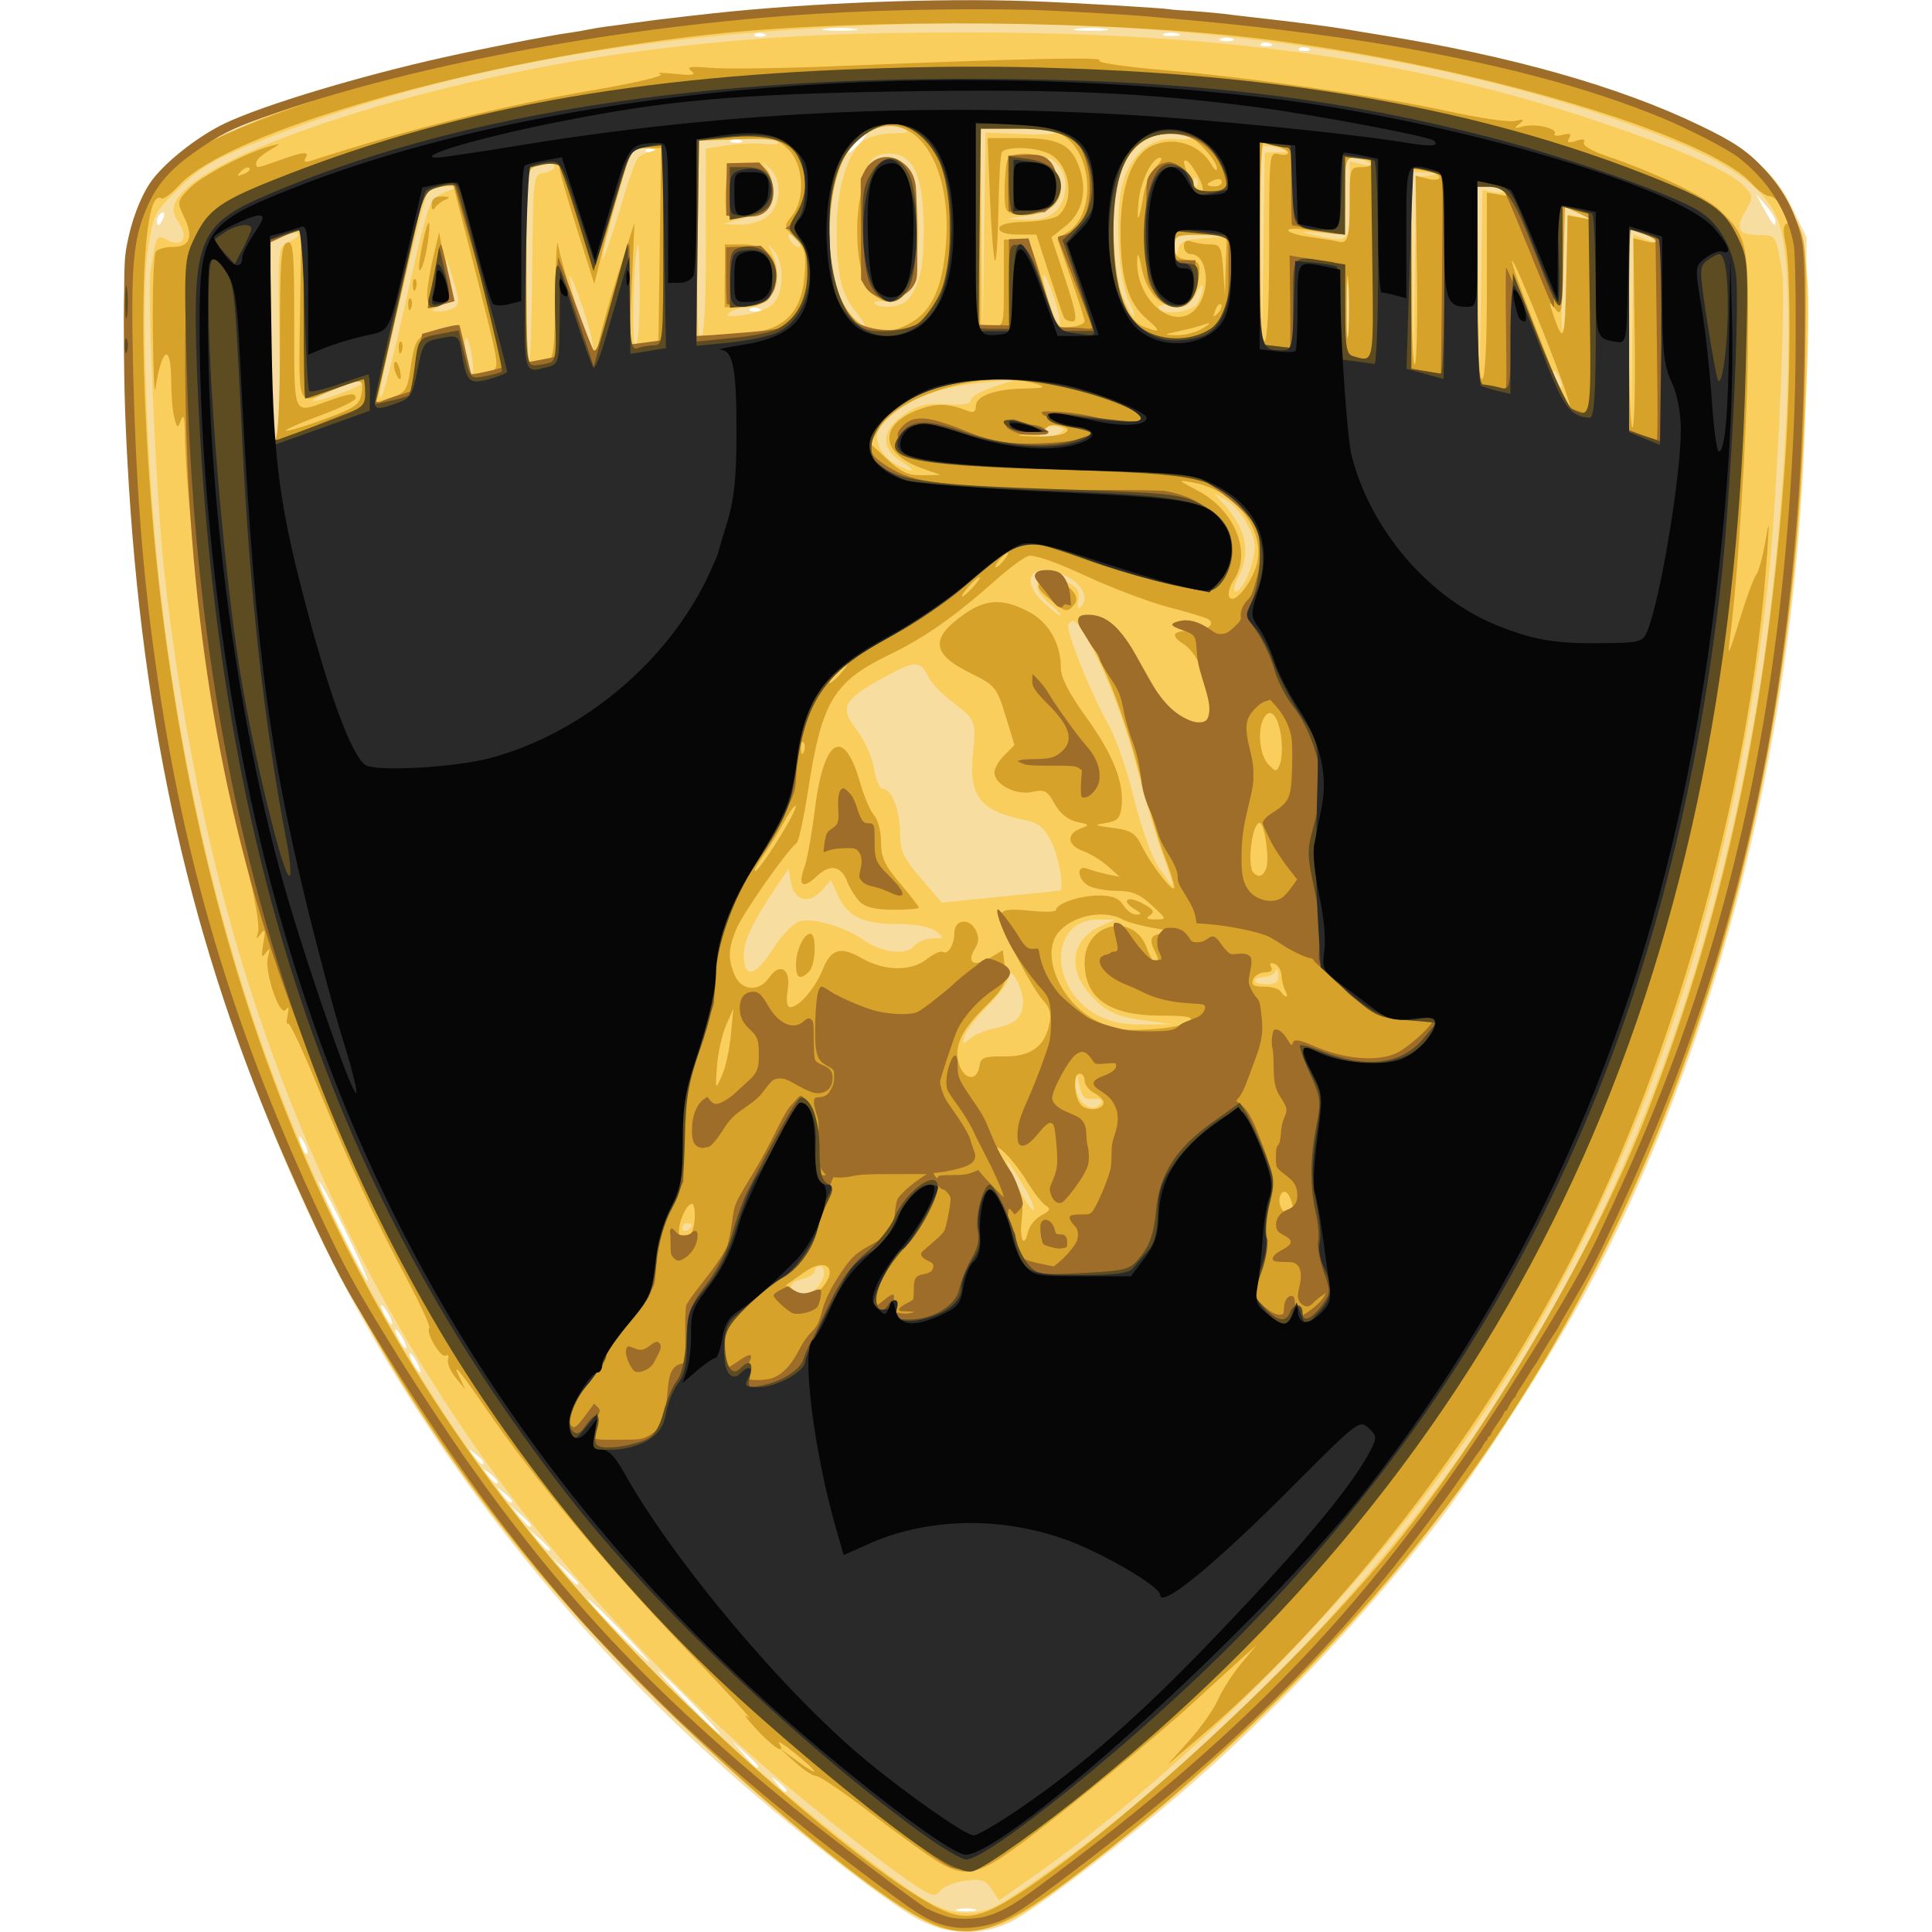
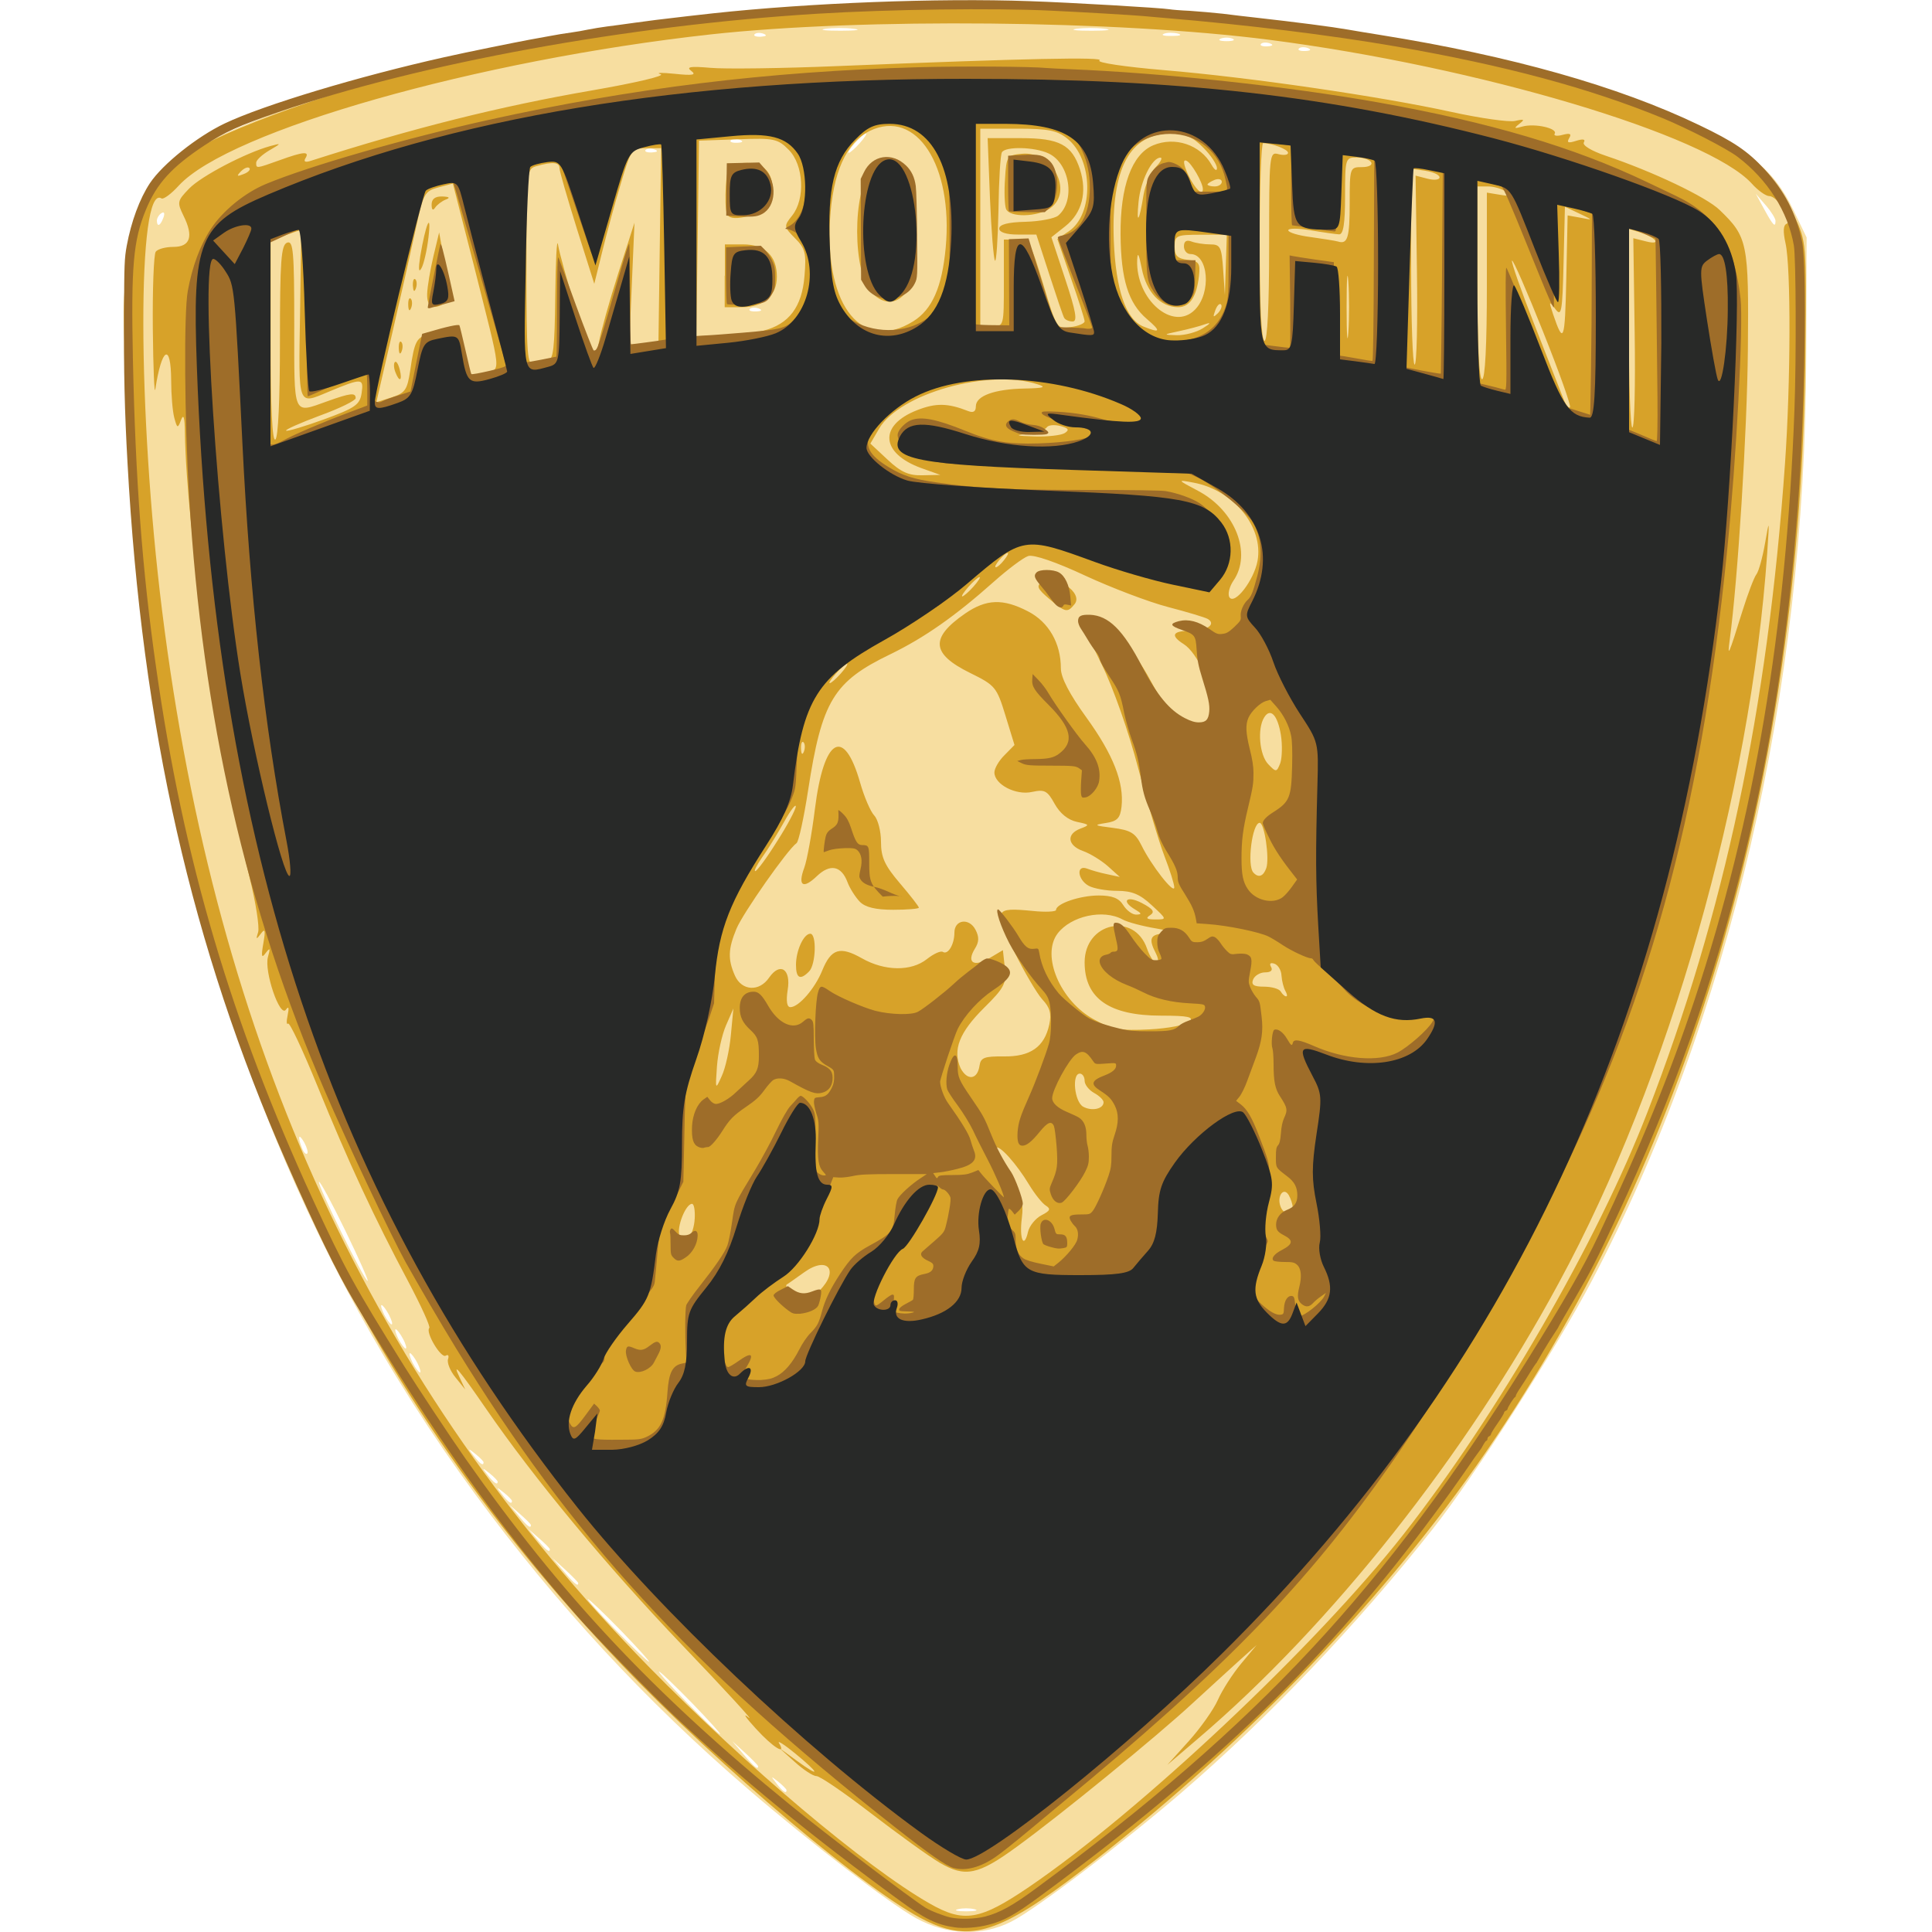
<svg xmlns="http://www.w3.org/2000/svg" version="1.1" id="Layer_1" x="0px" y="0px" viewBox="0 0 1000 1000" style="enable-background:new 0 0 1000 1000;" xml:space="preserve">
  <style type="text/css">
	.st0{fill:#F7DEA0;}
	.st1{fill:#FACE5D;}
	.st2{fill:#D7A229;}
	.st3{fill:#9E6D29;}
	.st4{fill:#5D4C21;}
	.st5{fill:#282928;}
	.st6{fill:#060606;}
</style>
  <g>
    <path class="st0" d="M473.9,992.7c-14.1-7.9-54.4-38.9-86.5-66.5c-53.2-45.7-99.8-96.1-141.5-152.9   C156.2,651.2,100.7,509,76.5,339.3c-11.6-81-16.1-194.2-8.7-219.4c4.7-16,15.3-30.9,28.7-40.2c14.5-10.1,60.8-28.4,102.3-40.3   c88-25.3,185.2-37.5,300.5-37.5c147-0.1,267.3,19.5,368.8,60.1c36.2,14.5,49.6,24.9,60.1,46.6l6.9,14.3l-0.2,62.4   C934.4,358.5,895.3,527,823.9,663c-18.2,34.7-61.1,101.7-82.4,128.5c-39.3,49.7-84.8,97.4-129.9,136.3   c-30.5,26.2-75.6,60.5-88.1,66.8C508.1,1002.4,490.1,1001.7,473.9,992.7L473.9,992.7z M504.4,988.2c-2.4-0.6-6.2-0.6-8.6,0   c-2.4,0.6-0.4,1.1,4.3,1.1C504.9,989.3,506.8,988.8,504.4,988.2z M407.1,926.6c0-0.5-1.9-2.5-4.3-4.4c-3.9-3.1-4-3-0.9,0.9   C405.1,927.3,407.1,928.7,407.1,926.6L407.1,926.6z M392.4,914.2c0-0.4-3-3.5-6.7-6.9l-6.7-6.1l5.9,6.9   C390.4,914.6,392.4,916.2,392.4,914.2L392.4,914.2z M358.1,881.4c-8.7-8.9-16.3-16.2-17-16.2c-0.7,0,5.9,7.3,14.6,16.2   c8.7,8.9,16.3,16.2,17,16.2C373.3,897.6,366.7,890.3,358.1,881.4z M321.3,843.9c-8.7-8.9-16.3-16.2-17-16.2   c-0.7,0,5.9,7.3,14.6,16.2c8.7,8.9,16.3,16.2,17,16.2C336.6,860.2,330,852.9,321.3,843.9L321.3,843.9z M299.3,819.4   c0-0.4-3-3.5-6.7-6.9l-6.7-6.1l5.9,6.9C297.3,819.8,299.3,821.4,299.3,819.4L299.3,819.4z M284.6,801.9c0-0.5-2.5-3-5.5-5.6   l-5.5-4.8l4.7,5.6C282.6,802.4,284.6,803.9,284.6,801.9z M274.8,789.4c0-0.5-2.5-3-5.5-5.6l-5.5-4.8l4.7,5.6   C272.8,789.9,274.8,791.4,274.8,789.4L274.8,789.4z M265,776.9c0-0.5-1.9-2.5-4.3-4.4c-3.9-3.1-4-3-0.9,0.9   C263,777.6,265,778.9,265,776.9z M257.6,766.9c0-0.5-1.9-2.5-4.3-4.4c-3.9-3.1-4-3-0.9,0.9C255.6,767.6,257.6,768.9,257.6,766.9z    M250.3,756.9c0-0.5-1.9-2.5-4.3-4.4c-3.9-3.1-4-3-0.9,0.9C248.3,757.6,250.3,759,250.3,756.9z M216,705.4c-1.4-2.7-3.2-5-3.8-5   s0,2.2,1.4,5c1.4,2.7,3.2,5,3.8,5S217.4,708.2,216,705.4z M208.6,693c-1.4-2.7-3.2-5-3.8-5s0,2.2,1.4,5c1.4,2.7,3.2,5,3.8,5   S210.1,695.7,208.6,693z M201.3,680.5c-1.4-2.7-3.2-5-3.8-5s0,2.2,1.4,5c1.4,2.7,3.2,5,3.8,5C203.4,685.5,202.7,683.2,201.3,680.5z    M178.7,636.9c-7-14.4-13.1-25.7-13.6-25.2c-1.1,1.1,23.5,51.3,25.2,51.3C190.9,663,185.7,651.3,178.7,636.9z M157.5,591.4   c-2.9-5.1-3.6-3.4-1.2,2.8c0.8,2.2,2,3.5,2.7,2.9C159.6,596.5,158.9,594,157.5,591.4L157.5,591.4z M392.8,159.7   c-1.8-0.7-3.9-0.6-4.7,0.2c-0.8,0.8,0.6,1.4,3.2,1.3C394.2,161.1,394.8,160.5,392.8,159.7L392.8,159.7z M84.6,112.6   c0.8-2.2,0.4-3.2-1-2.3c-1.3,0.8-2.4,2.6-2.4,3.9C81.3,117.7,83,116.9,84.6,112.6L84.6,112.6z M919,114.3c0-1.2-2.3-4.9-5.1-8.1   l-5.1-5.9l4.4,8.1C917.8,116.8,919,118,919,114.3L919,114.3z M338.9,77.4c-1.8-0.7-3.9-0.6-4.7,0.2c-0.8,0.8,0.6,1.4,3.2,1.3   C340.3,78.7,340.9,78.2,338.9,77.4z M445,74.1c2.4-2.7,3.9-5,3.2-5c-0.7,0-3.2,2.2-5.7,5c-2.4,2.7-3.9,5-3.2,5   C440,79.1,442.6,76.8,445,74.1z M383,72.4c-1.8-0.7-3.9-0.6-4.7,0.2s0.6,1.4,3.2,1.3C384.4,73.8,385,73.2,383,72.4L383,72.4z    M677,24.9c-1.8-0.7-3.9-0.6-4.7,0.2c-0.8,0.8,0.6,1.4,3.2,1.3C678.4,26.3,678.9,25.7,677,24.9z M657.4,22.5   c-1.8-0.7-3.9-0.6-4.7,0.2c-0.8,0.8,0.6,1.4,3.2,1.3C658.8,23.8,659.3,23.2,657.4,22.5z M637.9,20c-1.7-0.7-4.4-0.7-6.1,0   c-1.7,0.7-0.3,1.3,3.1,1.3C638.3,21.3,639.6,20.7,637.9,20z M395.3,17.5c-1.8-0.7-3.9-0.6-4.7,0.2c-0.8,0.8,0.6,1.4,3.2,1.3   C396.6,18.8,397.2,18.3,395.3,17.5z M609.7,17.4c-2.4-0.6-5.7-0.6-7.3,0.1c-1.7,0.7,0.3,1.2,4.3,1.1   C610.8,18.6,612.1,18.1,609.7,17.4L609.7,17.4z M441.9,14.9c-4.4-0.6-11-0.5-14.7,0c-3.7,0.6-0.1,1,8,1   C443.3,15.9,446.3,15.4,441.9,14.9z M571.8,14.9c-4.4-0.6-11-0.5-14.7,0c-3.7,0.6-0.1,1,8,1S576.2,15.4,571.8,14.9z" />
-     <path class="st1" d="M477.1,993.6c-43.9-23.5-146.3-116.3-199.6-180.9C141.9,648.4,74.2,449.8,65,189.2   c-2.3-64.6,1.9-81.3,26-103.4c30.8-28.2,151.9-63.2,259.7-75.1c200.2-22.1,392.4-1.4,529.7,57.2c38.4,16.4,53.3,38.2,55.3,80.9   c1.3,28-3,111.9-8.1,156.9C896,583.1,782.1,793.1,573.8,957.6c-43.6,34.5-54,40.6-70.8,41.6C491.8,999.9,486.8,998.8,477.1,993.6   L477.1,993.6z M533.7,975c79.2-54.8,160.9-135.8,219.9-218.4C831.8,647.4,883.4,517.9,909.1,366c15.1-89,21.5-217.4,12.4-248.3   c-5.4-18.2-21.9-31.3-57.8-45.7c-104.7-42-248-63.6-394.1-59.5c-132.9,3.7-240.2,22.9-332.3,59.4c-26.3,10.4-33,14.2-44.4,25.3   c-13.2,12.8-13.5,13.4-16.5,33.1C72.7,153.5,76,243,82.5,301.2c31.8,282.5,147.9,493.2,362.7,658.2c33.7,25.9,42.3,30.6,55.3,30.6   C510.6,989.9,514.8,988.1,533.7,975L533.7,975z M475.6,977.1c-11.4-7.1-43.6-31.9-68.5-52.9c-133.3-112.3-225.2-249-278-413.5   C108.8,447.3,93.5,372.9,85,296c-4.1-37.2-8.9-144-7.1-155.8c3-18.8,3.1-19,8.6-16c7.8,4.2,11.3-0.8,6.1-8.8   c-3.2-4.9-3.5-7.5-1.5-11.4c13.4-25.5,136.1-64.6,246.1-78.3c53.1-6.6,94.9-8.9,163.2-8.9c131.9,0,231.4,14,326.8,46.1   c43.1,14.5,69.1,26.1,76,33.9c4.3,4.9,4.3,5.4,0.2,12.5c-5.4,9.2-3.6,12.4,7.1,12.4c8.9,0,8.7-0.3,12,19.6   c2,12.3-2.9,120.9-7.3,160.1c-20.1,180.4-76.3,334-168.7,460.9c-54.4,74.7-138.1,157.3-211.8,209l-17.5,12.3l-3.9-5.7   c-3.3-4.9-5.4-5.5-13.9-4.4c-5.5,0.8-11.2,3.1-12.7,5.1C484.2,981.7,482.9,981.6,475.6,977.1L475.6,977.1z M422.8,666.6   c4.3-4.4,5.2-11.1,1.4-11.1c-1.3,0-2.5,1.1-2.5,2.4c0,1.3-2.8,3.2-6.1,4c-6.1,1.6-7.6,3.7-4.5,6.8   C413.9,671.6,418.8,670.7,422.8,666.6L422.8,666.6z M358.1,634.2c0-0.6-1.1-1.1-2.4-1.1s-2.5,1.2-2.5,2.6c0,1.5,1.1,1.9,2.5,1.1   C357,636,358.1,634.8,358.1,634.2L358.1,634.2z M529.3,613c-4.1-6.8-7.9-12.4-8.3-12.4s2.1,6,5.7,13.3c3.6,7.3,7.4,12.9,8.3,12.4   C535.9,625.8,533.4,619.8,529.3,613z M570,570.7c0.9-1.4-0.8-2.2-4.1-1.9c-4.4,0.5-5.9-1-7.2-6.9c-1.5-7-1.7-7.1-1.9-1.1   C556.3,570.4,565.8,577.5,570,570.7L570,570.7z M514.6,532.3c11-2.1,14.9-5.8,14.9-13.9c0-7.3-7.1-19.6-7.3-12.5   c0,2.1-4.9,8.7-10.9,14.7c-5.9,6-11.4,13-12.1,15.7c-1.1,4.4-0.8,4.5,2.9,1.3C504.4,535.6,510,533.2,514.6,532.3L514.6,532.3z    M593.2,528.3c-16.2-2.1-21.9-5-30.3-15.2c-10.5-12.7-7.6-27.3,6.7-33.7l7.8-3.4l-8.7-0.1c-25.7-0.3-26.1,35.9-0.6,49.6   c6.5,3.5,13.7,4.9,24,4.8l14.7-0.2L593.2,528.3L593.2,528.3z M661.6,504.5c-0.1-2.7-0.7-3.6-1.4-1.9c-0.7,1.7-3.4,3.1-5.9,3.1   c-2.6,0-4.7,0.8-4.7,1.9c0,1,2.8,1.9,6.1,1.9C660.3,509.5,661.8,508.3,661.6,504.5L661.6,504.5z M400.8,490.1   c4.1-6.4,10-12.4,13.2-13.3c6.7-1.9,23.2,2.9,32.8,9.6c9.6,6.7,22.1,8.3,26.2,3.4c1.8-2.2,6.1-4,9.7-4.1c6.2-0.1,6.3-0.2,1.7-3.7   c-3-2.3-10.4-3.7-19.6-3.7c-18,0-25.9-3.7-30.9-14.5l-3.8-8.2l-4.6,5.2c-6.6,7.4-14.4,5.6-16-3.7l-1.3-7.5l-7.6,11.2   C389.9,476.8,385,487.1,385,494C385,507.2,390.8,505.8,400.8,490.1L400.8,490.1z M548.5,461c2.5-0.6-0.3-17.1-4.2-25   c-3.7-7.4-6.7-10.1-12.9-11.3c-24.1-4.9-30.1-12.3-27.8-34.7c1.7-17.1,1.5-17.5-11.6-27.4c-5.1-3.9-10.6-9.8-12-13.1   c-3.5-7.8-7-7.6-23.9,1.9c-19.8,11.1-21.6,14.9-12.6,26.5c4,5.2,7.9,14,8.9,19.9c0.9,5.9,3,10.6,4.7,10.6c4.5,0,8.8,11.2,8.8,23.2   c0,8.9,1.7,12.5,10.8,23.1l10.8,12.5l30.3-3.1C534.3,462.5,548.2,461.1,548.5,461L548.5,461z M601.7,442c-3.3-9-9.4-29.5-13.5-45.5   c-4.3-17-12.1-38.9-18.6-52.3c-10.6-21.9-13.7-25.8-16.6-21c-1.6,2.7,11.2,34.9,20.5,51.4c3.9,6.9,10,24.4,13.5,38.8   c3.7,15.1,9.1,30.2,12.8,35.6c3.5,5.1,6.7,9.4,7.1,9.4S605,451,601.7,442L601.7,442z M543.6,312.8c-12.7-10.6-6.2-18.4,9.3-11.2   c4.9,2.3,6.2,4.4,5.3,8.9c-0.7,3.8-0.3,5.1,1.3,3.5c4.4-4.5,0.8-11.7-8.2-16.1c-16.1-8-24.3,1.4-11.7,13.4c4.2,4,8.3,7.2,9.2,7.2   C549.7,318.5,547.3,315.9,543.6,312.8L543.6,312.8z M646,297.5c2-4.8,3.5-11.2,3.5-14.3c0-7.6-8.2-20.9-15.2-24.6l-5.6-3l5.2,5.9   c11.4,13,13.5,24.4,7,37.3c-2.3,4.6-2.7,7.4-1.1,7.4C641.3,306.1,644.1,302.3,646,297.5L646,297.5z M466.3,238.7   c-10.9-6.7-10.1-16.1,2-24.4c6.9-4.7,11.1-5.7,21.4-5.1c8.8,0.6,12.9-0.1,12.9-2.2c0-1.6,5.2-4.7,11.6-6.7l11.6-3.8l-14.7,1.3   c-22.5,2-38.5,7.4-48.9,16.6c-8,7-9.2,9.4-7.8,15c0.9,3.7,4.7,8.3,8.3,10.4C472.9,245.4,475.6,244.5,466.3,238.7L466.3,238.7z    M144.6,177c-0.8-49-0.8-49.3,4.7-51.8c8.2-3.7,6.6-6.4-1.9-3.4l-7.3,2.6v50.9c0,35.3,0.8,50.9,2.7,50.9   C144.6,226.3,145.2,211.6,144.6,177L144.6,177z M548.7,224.1c2.5-1.6,2.2-2.4-1.3-3.3c-2.5-0.7-6,0.3-7.7,2.1   c-2.5,2.7-2.3,3.4,1.3,3.3C543.5,226.2,546.9,225.3,548.7,224.1z M852.3,124.2c3.8,1.4,5.6,1.5,4.2,0.2c-1.3-1.3-4.9-3.1-8-4.1   l-5.5-1.7l0.6,51.9l0.6,52l0.7-50.5l0.7-50.5L852.3,124.2L852.3,124.2z M187.8,198.2c1.6-1.6,0.3-1.8-3.7-0.6   c-9.6,2.9-22,8.3-22,9.7C162.1,209.1,185,201.1,187.8,198.2L187.8,198.2z M211.3,150.4c10.4-46,10.9-47.2,18.1-50.4l7.4-3.3   l-6.4-0.1c-3.5-0.1-7.5,1.3-8.9,3c-2.4,3.1-25.2,98.9-24.9,104.8C196.9,211,201,195.9,211.3,150.4L211.3,150.4z M806.7,194.7   c-2.9-5.1-3.6-3.4-1.2,2.8c0.8,2.2,2,3.5,2.7,2.9C808.7,199.7,808.1,197.2,806.7,194.7L806.7,194.7z M773.3,99.6   c3.3,0.6,5.4,0.2,4.7-1c-0.7-1.2-4-2.1-7.3-2.1h-6l0.6,50.5l0.6,50.5l0.7-49.6l0.7-49.6L773.3,99.6L773.3,99.6z M244,182.8   c-0.9-5-2.2-8.5-2.9-7.9s-0.5,5.3,0.5,10.4c0.9,5,2.2,8.5,2.9,7.9S244.9,187.8,244,182.8L244,182.8z M275.5,138.6   c0.5-48,0.5-48.3,6-49.1c3-0.4,5.5-2,5.5-3.4c0-1.5-2.4-2-5.5-1.1c-3,0.8-6.3,1.5-7.3,1.5c-1,0-1.8,23.2-1.8,51.6   s0.6,50.9,1.4,50.2C274.5,187.5,275.3,165.2,275.5,138.6L275.5,138.6z M739.7,90.8c6.2-1,6.1-1.1-1.3-1.4l-8-0.4l0.6,50.5l0.6,50.5   l0.7-49.1l0.7-49.1L739.7,90.8L739.7,90.8z M302,160.3c-3.4-10.2-6.6-18.1-7.1-17.6c-0.5,0.5,1.7,9.9,4.8,20.9   c3.1,11,6.3,19,7.1,17.6C307.6,179.8,305.4,170.4,302,160.3L302,160.3z M697.9,149.6c-0.5-6.5-0.9-1.2-0.9,11.9   c0,13,0.4,18.4,0.9,11.9C698.4,166.7,698.4,156.1,697.9,149.6z M331.1,152.3c0-14.6-0.4-26.1-0.9-25.6c-2.1,2.4-3.4,52.2-1.3,52.2   C330.1,178.9,331.1,166.9,331.1,152.3L331.1,152.3z M365.4,125.2V76.9l11-1.7c6-0.9,14.9-1.2,19.6-0.7c4.7,0.6,7.7,0.1,6.5-1.1   c-1.1-1.2-10.8-1.8-21.4-1.4l-19.4,0.7l-0.7,52c-0.4,34.9,0.2,51.4,1.8,50.4C364.5,174.2,365.4,155.4,365.4,125.2L365.4,125.2z    M661.3,78.8l6.7-0.2l-6.1-1.9c-3.4-1-6.9-1.4-8-0.9s-1.6,23.7-1.3,51.4l0.6,50.4l0.7-49.3l0.7-49.3L661.3,78.8L661.3,78.8z    M818.1,112.4c6.5,1.4,6.5,1.3-0.7-2L810,107l-1.2,30.3c-0.7,16.7-0.7,32,0,34.1c0.7,2.1,1.5-10.7,1.9-28.3l0.7-32.1L818.1,112.4z    M442.9,161.3c-7.6-9.2-10.1-20.4-9.8-44.1c0.2-20.4,5.9-38.7,13.9-44.4c2.9-2.1,9.7-3.8,15.1-3.8c8.1-0.1,9.1-0.5,5.4-2.7   c-6.1-3.6-16.3-0.6-24.4,7.2c-17.3,16.7-19,71.3-2.8,89.1C448.4,171.5,450.4,170.5,442.9,161.3z M529.4,69.4   c10.6,0.5,18,0.1,16.5-0.9c-1.6-1-10.8-1.9-20.6-1.9l-17.8,0l0.6,51.8l0.6,51.8l0.7-50.8l0.7-50.8L529.4,69.4L529.4,69.4z    M545.5,153.9c-2.3-7-4.7-12.2-5.4-11.6c-0.7,0.7,0.7,7,2.9,14c2.3,7,4.7,12.2,5.4,11.6C549.1,167.3,547.8,161,545.5,153.9   L545.5,153.9z M399.9,157.5c5.8-5.3,6.3-20.6,0.9-27.4c-3.7-4.7-3.7-4.7-1.2,0.6c6.4,13.5,0.3,28.2-11.9,28.3c-3.5,0-8,1.2-10,2.7   c-2.7,2-1,2.3,6.9,1.4C390.4,162.4,397.3,159.9,399.9,157.5L399.9,157.5z M584.3,155.8c-5.5-10.7-7.4-45.6-3.3-60.6   c4.2-15.3,14.8-24.4,27.2-23.2c5,0.5,8.6,0,8-1c-0.6-1.1-5.6-1.9-11-1.9c-12.1,0-22.4,9.3-26.4,23.9c-4.4,16.2-3.3,48.1,2.1,60.3   c2.6,5.8,5.4,10.6,6.1,10.6S586.6,160.3,584.3,155.8z M235.2,159.2c2.7-1.7,2.6-4.3-0.6-14.3l-3.8-12.2l1.4,11.4   c1.2,10.2,0.8,11.7-4.3,14.2c-5.2,2.5-5.3,2.8-0.8,2.9C229.7,161.3,233.4,160.4,235.2,159.2z M620.1,156.6c1.4-2.7,2.5-6.3,2.5-8.1   c0-1.8-1.5-0.5-3.2,3c-2.5,5-4.9,6.2-12.1,6c-4.9-0.2-8.4,0.7-7.7,1.9C602.2,163.6,617.5,161.6,620.1,156.6z M473.8,148.9   c3.1-6.3,4.3-14.7,4.3-29.9c0-26.7-4.8-38.3-16.1-39.4c-4.5-0.4-8.8,0.8-10.6,3c-2.7,3.3-2.1,3.4,4.7,0.8c7-2.7,8.2-2.4,12.3,2.8   c8.9,11.2,9.6,51.4,1.2,64.5c-3.2,5-5.7,6.2-11.1,5.4c-3.9-0.6-6.4-0.1-5.7,1.1c0.7,1.2,4.8,1.8,9.1,1.4   C467.8,157.8,470.5,155.8,473.8,148.9L473.8,148.9z M330.3,81.5c1.1-1.1,4.3-2.5,7-3.2c3.3-0.8,2.4-1.3-2.7-1.5l-7.6-0.3l-7.7,26.8   c-4.2,14.8-7.6,28.5-7.5,30.6c0.1,2.1,3.8-8.4,8.4-23.3C324.5,95.7,329.1,82.6,330.3,81.5L330.3,81.5z M623.4,123.3l12.7-0.9   l-14.1-0.5c-13.9-0.5-14.1-0.4-13.8,6.4c0.3,5.7,0.5,5.9,1.4,1.4C610.5,125.1,612.6,124.1,623.4,123.3L623.4,123.3z M413.3,124.1   c-0.9-1.5-2.8-2.7-4.2-2.7c-1.6,0-1.4,1.4,0.5,3.8C412.9,129.4,415.9,128.5,413.3,124.1L413.3,124.1z M698.6,103.7V83.5l6.7,1.6   c5,1.2,5.8,0.9,3.1-0.9c-2-1.4-5.6-2.5-8-2.6c-3.7,0-4.3,2.6-4.3,19.9v20l-12.9-1c-10-0.8-11-0.6-4.3,0.9   C699.2,125.8,698.6,126.3,698.6,103.7L698.6,103.7z M397.4,111.9c7-5.8,7.5-18.8,1-24.8c-4.2-3.9-4.3-3.9-1.5,0   c4,5.4,2.6,19.7-2.1,22.2c-2,1.1-7.5,3-12.2,4.4L374,116l8.9,0.3C388.2,116.4,394.1,114.6,397.4,111.9z M546.7,109   c5.9-6,6.4-18.1,1-23.5c-5.6-5.7-6.8-4.8-2.4,1.6c8.5,12.4,3.2,21.7-14.2,24.6l-10.2,1.7l10.4,0.3   C538.8,113.9,543.2,112.6,546.7,109L546.7,109z M619.2,92.2c-0.8-0.8-1.4,0.6-1.3,3.3c0.1,2.9,0.7,3.5,1.5,1.5   C620.1,95.2,620,93,619.2,92.2z" />
    <path class="st2" d="M479.3,994.2c-29.5-14.3-106.6-79.3-158-133.1C181,714.3,102.7,540.6,73.9,312.4   c-3.8-30.3-9.8-121.6-9.8-150.1c0-46.3,14.4-74.5,46-89.7C144,56.2,211.9,34.9,263.8,24.4C354.4,6,481.3-2.2,577.3,4.2   C684.8,11.4,765.8,26.5,843.8,54c55.7,19.6,72.4,30.9,84.8,57.5c6.4,13.6,6.4,14.2,5.9,68.6c-1.9,223.8-60,421.3-170.2,578.4   C712.5,832.3,639,907.7,559.9,968.2C517.6,1000.5,502.5,1005.4,479.3,994.2L479.3,994.2z M532.6,976.7   c57.7-39.3,148.6-124.9,193.9-182.6c48.6-62,100.3-151.4,126.2-218.4c39.9-103,62.2-208.4,71.2-335.6c3-42.5,3.1-101.5,0.3-114.1   c-1.4-6.3-1.2-9.5,0.6-10.2c3.6-1.2-4.7-14.3-9-14.3c-1.8,0-5.9-2.9-9.1-6.5c-23-25.2-141.6-60.5-249.7-74.4   c-78.5-10.1-210.6-11.4-289.1-2.8C247.3,31.1,118.7,67.6,92.5,96.1c-3.9,4.3-7.9,7.2-8.9,6.6c-12.7-8-12.5,110.7,0.3,213.4   c28.1,225.7,108.6,400.3,252,546.7c50.6,51.6,112.1,103.5,145.2,122.4C498.9,995.4,507.1,994,532.6,976.7L532.6,976.7z    M486.3,964.1c-5.6-3.3-21.5-14.8-35.3-25.4c-13.9-10.7-26.6-19.4-28.4-19.4c-1.8,0-6.8-3.3-11.2-7.3l-8-7.2l9.2,6.7   c12.4,9,11.7,6.5-1-3.9c-5.6-4.6-9.4-7-8.4-5.4c4.1,6.7-3.1,2.3-12.1-7.6c-5.3-5.8-6.9-8.3-3.6-5.6c3.4,2.7-12.1-14.2-34.4-37.5   c-39.3-41.1-76.8-86.4-101.5-122.3c-14.1-20.5-17.8-24.8-13.7-16.2l2.9,6.2l-5-6.2c-2.8-3.4-4.5-7.7-3.9-9.5   c0.6-1.8,0.1-2.6-1.2-1.8c-2.5,1.5-10.6-12.2-8.5-14.3c0.7-0.7-4.2-11.4-10.8-23.9c-17.6-33-31.1-62.1-46.9-100.9   c-7.7-18.9-14.6-33.6-15.4-32.8c-0.8,0.8-0.9-1.1-0.2-4.4c0.8-3.8,0.5-4.8-0.9-2.8c-3.1,4.4-11.4-19.9-9.3-27.3   c1.3-4.6,1.1-5-1.2-2c-2.1,2.9-2.4,1.8-1.2-5c1.2-6.9,0.9-8-1.3-5c-2.4,3.2-2.6,3-1.4-0.8c0.8-2.5-1.2-15.4-4.5-28.7   c-15.9-64.4-32.6-178.9-33.4-230c-0.1-7.9-0.7-9.8-2-6.4c-1.7,4.5-2,4.4-3.5-1.2c-0.9-3.4-1.6-12-1.6-19.2   c-0.1-19.9-4.9-17.3-8.2,4.4c-0.5,3.4-1.1-10.6-1.3-31.2s0.5-38.6,1.5-39.9c1-1.4,5.1-2.5,9.1-2.5c8.8,0,10.6-5.4,5.3-16.1   c-3.4-7-3.3-7.7,2.9-14.1c6.3-6.5,29.3-18.5,42-22c5.9-1.6,5.9-1.5-0.6,2.3c-3.7,2.2-6.7,5-6.7,6.3c0,3.1-0.1,3.1,12.2-1.3   c12.4-4.5,15.6-4.7,13.3-1c-1.1,1.8-0.1,2.3,2.9,1.3c52.7-16.9,97.9-28.2,145.4-36.4c22.5-3.9,38.3-7.6,35.5-8.4   c-2.7-0.8,0.6-0.9,7.3-0.2c9.4,1,11.4,0.6,8.6-1.5c-2.8-2.1-0.5-2.5,9.8-1.6c7.4,0.7,37.2,0.3,66.1-0.9c97.7-4,138.4-4.8,135.4-2.9   c-1.7,1.1,13.3,3.3,33.3,5c44.4,3.7,112.1,13.6,148.7,21.6c15,3.3,29.9,5.4,33.1,4.7c4.8-1.1,5.2-0.8,2.2,1.5   c-3,2.4-2.7,2.6,1.6,1.4c6.3-1.8,18.4,0.9,16.7,3.7c-0.7,1.1,1.2,1.4,4.1,0.6c3.8-1,4.8-0.6,3.4,1.7c-1.4,2.4-0.5,2.7,3.6,1.4   c3.5-1.1,5-0.9,4,0.8c-0.9,1.5,3.9,4.4,11.3,6.9c24.5,8.2,52.1,21.4,59,28.1c14.5,14,15.1,16.9,14.6,72.2   c-0.4,42.9-5.2,119.1-9.4,150.3c-1.3,9.8-0.6,8.1,6.6-15c2.8-8.9,6-17.4,7.2-18.9c1.2-1.5,3.2-8.8,4.5-16.2   c2.2-12.8,2.3-12.6,1.1,5.2c-8.6,124.6-50.9,272.9-107.8,377.6C758.9,752.9,689,841.2,620.1,899.9l-15.9,13.6l11.1-12.3   c6.1-6.8,12.9-16.4,15.1-21.4c2.2-5,7.6-13.4,12-18.7l8-9.6l-8.5,7.6c-4.6,4.2-15.6,14.2-24.4,22.3c-19.1,17.7-68.8,58.2-91.1,74.4   C506.3,970.5,499.6,971.9,486.3,964.1L486.3,964.1z M424.2,668c10.4-10.6,4.1-18.1-7.9-9.5c-4.4,3.1-8.4,6-9,6.3   c-2,1.2,5.4,8.2,8.6,8.2C417.8,673,421.5,670.7,424.2,668L424.2,668z M359.6,630.5c0.2-4.1-0.4-7.4-1.4-7.4   c-3.3,0-8.1,12.2-6.5,16.5C354,645.8,359.1,640,359.6,630.5z M539.1,629c4.5-2.3,4.9-3.3,2.2-5c-1.9-1.2-5.8-6.1-8.7-10.9   c-6.5-10.8-15.4-20.7-17.1-19c-0.7,0.7,2.3,7,6.7,14c6.6,10.4,7.7,14.4,6.7,22.4c-1.4,10.8,1.1,16.3,3.2,7.1   C532.8,634.5,536,630.6,539.1,629L539.1,629z M669.1,625c0-1.7-1-4.6-2.1-6.5c-2.7-4.3-6.2,0.7-4.2,6   C664.4,628.9,669.2,629.3,669.1,625L669.1,625z M571.2,570.5c0-1.2-2.2-3.3-4.9-4.8c-2.7-1.5-4.9-4.3-4.9-6.3c0-2-1.1-3.7-2.5-3.7   c-4.2,0-2.8,14.5,1.7,17.1C565.1,575.3,571.2,574,571.2,570.5z M378.3,535.7l1.3-13.7l-3.8,8.7c-2.1,4.8-4.2,14.3-4.7,21.2   c-0.9,12.3-0.8,12.4,2.5,5C375.5,552.8,377.6,543.3,378.3,535.7L378.3,535.7z M507,551.6c0.6-4.2,2.5-4.9,12.6-4.8   c13.7,0.2,21-4.9,23.5-16.5c1.2-5.6,0.4-8.8-3.6-13c-2.8-3.1-9.4-14.3-14.6-24.9c-10.7-21.9-10.3-22.8,9.6-20.9   c6.7,0.7,12.1,0.4,12.1-0.5c0-3.3,12.5-7.5,22.1-7.5c7,0,10.5,1.4,12.7,5c1.7,2.7,4.7,5,6.8,4.9c2.9-0.1,2.8-0.6-0.6-2.6   c-7.6-4.5-4.5-7.5,3.4-3.4c5.9,3.1,6.9,4.6,4.3,6.3c-2.5,1.6-1.8,2.2,2.7,2.2c6.1,0,6.1,0-1.9-7.4c-6.1-5.7-10.3-7.4-17.9-7.4   c-5.5,0-12.1-1.2-14.7-2.6c-5.8-3.2-6.6-11.1-0.8-8.9c2.1,0.8,6.8,2.2,10.4,2.9l6.5,1.4l-6.1-5.5c-3.4-3-9.2-6.6-12.9-7.9   c-8.1-2.9-8.8-8.8-1.4-11.6c5-1.9,4.9-2.1-1.8-3.5c-4.6-1-8.7-4.3-11.5-9.3c-3.8-6.9-5.2-7.6-11.7-6.2c-8.4,1.9-19.5-3.9-19.5-10.1   c0-2,2.3-6.1,5.2-8.9l5.2-5.3l-4.7-15.3c-4.5-14.7-5.3-15.6-18.3-22c-20.1-9.9-20.8-18.1-2.6-30.7c11-7.6,19.7-7.9,32.7-1.1   c10.6,5.5,16.9,16.4,16.9,29.4c0,4.8,4.4,13.3,13.3,25.6c13.8,19.1,19.5,33.6,18.1,46.1c-0.7,5.9-2.2,7.5-8.2,8.4   c-6.5,1-6,1.3,3.7,2.5c9.2,1.2,11.6,2.6,14.8,9c5,10.3,17,25.6,17,21.8c0-1.7-2.3-9-5.1-16.2c-2.8-7.3-8.9-27.8-13.6-45.6   c-4.9-18.7-12.8-41.3-18.8-53.5c-5.7-11.6-10.7-22-11.1-23.1c-0.4-1.1,1.4-2,4.2-2c8.1,0,21.9,14.4,32.4,33.9   c10.3,19.1,18.6,26.8,27.5,25.6c4.6-0.7,5.3-2.2,4.9-11.1c-0.5-12-8.5-29.5-15.5-33.9c-7.1-4.5-5.9-6.9,3.6-6.9   c8.5,0,13.3-3.4,8.9-6.1c-1.3-0.8-10.6-3.6-20.6-6.2c-10-2.6-29.4-10-43-16.3c-15-7-26.6-11-29.4-10.1c-2.5,0.8-10.5,6.8-17.8,13.3   c-20.1,17.9-36,29-53.5,37.5c-29.5,14.2-35.5,24.2-42.6,70.3c-2.2,14.3-4.9,26.7-6,27.5c-4.6,3.2-27.8,36.3-31.1,44.3   c-4.4,10.6-4.5,15.9-0.8,24.3c3.5,7.9,12.6,8.5,17.7,1c5.7-8.2,11.4-4.4,9.6,6.4c-0.9,5.8-0.4,8.9,1.4,8.9c4.3,0,12.7-9.6,16.5-19   c4.6-11.3,9.2-12.7,20.5-6.3c11.8,6.7,25.5,6.9,33.7,0.4c3.4-2.7,7.1-4.4,8.2-3.7c2.7,1.7,6-3.9,6-10c0-6.7,7.6-7.8,10.9-1.5   c2,3.8,1.9,6.4-0.4,10c-4.3,7.1-0.4,9.5,7.7,4.7l6.9-4.1l1,9.1c0.9,8.1-0.2,10.3-10.7,20.7c-12.9,12.8-16.4,21.8-12.2,31.3   C500.6,559.4,505.9,559,507,551.6L507,551.6z M412,499.4c0-7.4,4-16.1,7.4-16.1c3.4,0,2.9,15.9-0.6,19.5   C414.2,507.5,412,506.4,412,499.4z M445,466.7c-2.2-2.3-5.1-6.8-6.3-10c-3.2-8.6-9-9.8-15.9-3.2c-7.2,6.9-10,5-6.5-4.4   c1.4-3.8,3.9-17.5,5.5-30.4c4.6-36.9,15-43,23.4-13.6c2.1,7.4,5.4,15,7.3,17c1.9,2,3.5,8.1,3.5,13.6c0,8.1,1.9,12.2,9.8,21.5   c5.4,6.3,9.8,12,9.8,12.6s-6,1.1-13.3,1.1C453.2,470.9,447.8,469.6,445,466.7L445,466.7z M543,309.9c-5.9-5-6.7-6.6-3.9-8.5   c6.8-4.6,21.9,5.4,17.1,11.3C552.5,317.3,551.5,317.1,543,309.9L543,309.9z M615.7,528.8c2.4-2.4-0.7-3.1-14.7-3.1   c-26.8,0-39.6-8.9-39.6-27.6c0-20.6,25.7-26.3,32.3-7.1c1.4,4,3.5,7.3,4.8,7.3c1.3,0,1.2-2-0.2-4.8c-4.1-7.9-3-10.1,5.4-10.4   c6-0.2,4.7-0.8-5.1-2.5c-7.2-1.2-15.1-3.3-17.6-4.7c-10-5.5-26.7-1.8-33.6,7.3c-8.6,11.4,1.4,35,18.9,44.5   c9.3,5.1,13.7,5.9,28.7,5.1C604.7,532.3,614,530.5,615.7,528.8z M665.3,512.9c-0.9-1.6-1.8-5.1-2-7.9c-0.1-2.8-1.8-5.6-3.7-6.2   c-2.1-0.7-2.7,0-1.7,1.7c1,1.7-0.1,2.8-3.1,2.8c-2.6,0-5.4,1.7-6.2,3.7c-1.1,2.8,0.4,3.7,5.7,3.7c3.9,0,7.8,1.1,8.6,2.5   c0.8,1.4,2.1,2.5,2.7,2.5C666.5,515.8,666.2,514.5,665.3,512.9L665.3,512.9z M655.4,449.4c1.8-4.9-0.9-23.5-3.4-23.5   c-3.9,0-6.7,22.3-3.2,25.8C651.4,454.5,653.9,453.6,655.4,449.4L655.4,449.4z M402.2,435.5c5.4-8.4,9.7-16.6,9.7-18.1   c0-1.5-2.8,2.1-6.1,8.1c-3.3,5.9-8.3,14.1-11.2,18.1c-2.8,4-4.5,7.3-3.7,7.3C391.8,450.9,396.9,444,402.2,435.5L402.2,435.5z    M663,380.5c-1.7-10.5-5.5-14.4-8.7-9.1c-3.6,5.8-2.4,19.4,2.1,24.1c4.1,4.3,4.4,4.3,6.3-0.6C663.6,392.1,663.8,385.7,663,380.5   L663,380.5z M415.9,384.2c-0.8-0.8-1.4,0.6-1.3,3.3c0.1,2.9,0.7,3.5,1.5,1.5C416.8,387.2,416.7,385,415.9,384.2L415.9,384.2z    M435.2,348.6c2.4-2.7,3.9-5,3.2-5c-0.7,0-3.2,2.2-5.7,5c-2.4,2.7-3.9,5-3.2,5C430.2,353.6,432.8,351.3,435.2,348.6z M650.9,290.3   c3.2-17.6-12.5-36.7-33.2-40.5c-8.5-1.6-8.5-1.5,2.5,4.3c19.3,10.3,27.9,32.4,18.2,46.5c-2.1,3.1-3,6.9-2.1,8.5   C639,313.4,649,300.4,650.9,290.3L650.9,290.3z M503.8,303.7c2.4-2.7,3.9-5,3.2-5c-0.7,0-3.2,2.2-5.7,5c-2.4,2.7-3.9,5-3.2,5   C498.8,308.6,501.4,306.4,503.8,303.7L503.8,303.7z M519.7,289.9c1.7-2.1,2.5-3.7,1.8-3.7c-0.7,0-2.6,1.7-4.3,3.7   c-1.7,2.1-2.5,3.7-1.8,3.7C516.1,293.7,518.1,292,519.7,289.9z M476.9,242.3c-21.2-7.7-22.2-22.2-2.2-30c9.7-3.8,15.9-3.7,26.5,0.5   c2.6,1,3.9,0.2,3.9-2.5c0-5.4,9.6-8.9,25.3-9.2c10-0.2,11.4-0.7,6.6-2.2c-25.1-8.2-71.4,4.8-82,23l-4.5,7.7l8.9,8.3   c6.9,6.5,11,8.3,18.1,8.1l9.2-0.2L476.9,242.3L476.9,242.3z M144.9,176.5c0-41.7,0.6-49.7,3.7-50.9c3.2-1.2,3.7,4.4,3.7,42.2   c0,48.4-0.9,46.3,17.1,39.9c12-4.3,14.7-4.6,14.7-1.6c0,1.2-8.3,5.3-18.5,9c-10.2,3.8-18.1,7.3-17.5,7.8c0.5,0.5,9.3-2.1,19.5-5.8   c16.4-6,18.7-7.6,19.6-13.8c1.1-7.7,0.1-7.7-17.4-0.4c-15.8,6.6-15.3,7.9-14.5-40.2c0.4-24,0.6-43.7,0.5-43.7c-0.1,0-3.7,1.2-8,2.7   l-7.7,2.7v52.3c0,34.2,0.8,51.8,2.4,50.8C144,226.6,144.9,206.8,144.9,176.5L144.9,176.5z M551.2,224.1c2.4-1.6,1.9-2.5-2.4-3.6   c-3.1-0.8-6.2-0.5-7,0.7c-0.7,1.2-5.2,2.7-9.9,3.3c-6.9,0.8-6.1,1.1,3.7,1.4C542.4,226.1,549.4,225.3,551.2,224.1L551.2,224.1z    M846.1,172.3l-0.7-49l6.8,1.7c8.1,2,4.9-2.1-3.6-4.8l-5.5-1.7V170c0,28.2,0.8,51.3,1.8,51.3C846,221.3,846.5,199.3,846.1,172.3z    M798.7,171.7c-8.3-20.8-15.5-37.4-16.1-36.8c-0.5,0.6,4.7,15.5,11.6,33.1c6.9,17.7,13.6,34.8,14.9,38.1c1.2,3.3,2.8,5.4,3.5,4.7   C813.3,210.1,807,192.5,798.7,171.7L798.7,171.7z M212.3,191.9c2.3-15.8,3.2-17.4,10.6-19.2c3.6-0.9,8.4-2.1,10.7-2.8   c3.3-1,4.7,1.5,6.9,12.4l2.8,13.7l7.5-2.6c8.7-3.1,9.2,2.6-5.8-57.1L234.4,95l-7.5,2c-7.1,1.9-7.8,3.2-11.7,21.4   c-2.3,10.7-7.8,35.2-12.3,54.6l-8.1,35.2l7.9-2.5C209.7,203.4,210.8,201.8,212.3,191.9L212.3,191.9z M204.6,192.5   c-0.8-2.1-0.9-4.4-0.2-5.1c0.7-0.7,1.8,1.1,2.5,3.9C208.4,197.2,206.7,198.1,204.6,192.5z M206.4,180.3c-0.1-2.6,0.5-4.1,1.3-3.3   s0.9,3,0.2,4.8C207.1,183.8,206.5,183.2,206.4,180.3z M211.3,157.9c-0.1-2.6,0.5-4.1,1.3-3.3s0.9,3,0.2,4.8   C212,161.4,211.4,160.8,211.3,157.9z M221.1,152.1c0.1-3.8,1.6-12.5,3.2-19.3l3-12.5l3.1,17.2c2.5,14.1,2.5,17.6-0.1,19.3   C224.2,160.7,220.9,159,221.1,152.1z M213.7,147.9c-0.1-2.6,0.5-4.1,1.3-3.3c0.8,0.8,0.9,3,0.2,4.8   C214.4,151.4,213.9,150.8,213.7,147.9z M217.5,132.7c2.8-16.7,5.9-24,4.3-10c-0.8,6.9-2.5,14.2-3.7,16.2   C216.7,141.4,216.5,139.2,217.5,132.7L217.5,132.7z M223.4,105.9c0-2.9,1.8-4.3,5.5-4.2c3.7,0.1,4.3,0.7,1.8,1.6   c-2,0.8-4.5,2.7-5.5,4.2C224.1,109.2,223.4,108.6,223.4,105.9z M769.6,148V99.7l6.7,1.1c5.3,0.9,5.9,0.5,3.1-1.6   c-2-1.5-6.2-2.7-9.2-2.7l-5.5,0v49.9c0,31.6,0.9,49.9,2.4,49.9C768.7,196.3,769.6,178.6,769.6,148z M283.6,186.4   c2.8,0,3.5-6.3,3.8-33.1c0.2-18.2,0.8-30.3,1.4-26.8c1.7,9.9,15.8,55.9,17.8,58.2c1,1.1,2.5-2.3,3.4-7.5s5.4-21.3,10-35.7l8.4-26.2   l-1.4,32.7l-1.4,32.7l7.6-1.1l7.6-1.1l0.7-50.9l0.7-50.9h-7.7c-7.5,0-7.9,0.6-13.1,18.1c-3,9.9-7.3,25.7-9.6,35.1l-4.2,17l-9-28.5   c-4.9-15.7-9-29.8-9-31.3c0-3.1-3.4-3.5-11.6-1.2c-5.5,1.5-5.5,1.7-5.5,52.6c0,45.6,0.4,51,3.9,49.6   C278.3,187,281.6,186.4,283.6,186.4L283.6,186.4z M733.4,139.9l-0.7-49l6.2,1.6c3.4,0.9,6.2,0.6,6.2-0.7s-3.3-2.8-7.3-3.4l-7.4-1.1   v50.7c0,27.9,0.8,50.7,1.8,50.7C733.3,188.9,733.8,166.8,733.4,139.9L733.4,139.9z M697.9,145.8c-0.5-7.2-0.9-1.3-0.9,13.1   c0,14.4,0.4,20.3,0.9,13.1C698.4,164.8,698.4,153,697.9,145.8L697.9,145.8z M395,171.2c13.4-3.4,20.1-12.3,21.4-28.3   c1-11.9,0.4-14.3-4.9-19.6c-5.8-5.9-5.9-6.2-1.5-11.7c6.9-8.6,6-26.2-1.7-34c-5.7-5.8-7.6-6.2-26.3-5.5l-20.2,0.7l-0.7,51.4   l-0.7,51.4l12.9-1.1C380.4,173.9,390.2,172.4,395,171.2L395,171.2z M375.2,142.7v-16.2h9.4c11.3,0,17.5,5.9,17.5,16.7   c0,9.8-6.8,15.8-18,15.8h-9V142.7L375.2,142.7z M376.2,110.5c-0.7-1.9-0.9-8.3-0.5-14.3c0.7-9.7,1.5-11,7.4-11.7   c10.6-1.2,16.7,3.5,16.7,13c0,9.6-2.9,12.6-14.2,14.8C379.9,113.4,377.1,112.9,376.2,110.5L376.2,110.5z M656.9,127.4   c0-47.7,0.1-48.9,4.9-47.6c2.7,0.7,4.9,0.4,4.9-0.7c0-1.8-8.1-4.9-12.9-5c-1,0-1.8,23-1.8,51.1c0,32.4,0.9,51.2,2.5,51.2   C656,176.4,656.9,158.4,656.9,127.4z M818.1,112.7c6.6,1.3,6.6,1.3-0.7-2.2L810,107l-0.7,28.8c-0.6,25.9-1.1,28.4-4.3,24.1   c-3.3-4.3-3.4-4.1-1.1,2.8c5.4,15.9,6.1,14,6.8-18.1l0.7-33.1L818.1,112.7L818.1,112.7z M622.6,169.9c4-2.5,4.4-3.2,1.2-2.1   c-2.7,1-8.8,2.6-13.5,3.6c-8.4,1.8-8.4,1.9-1.2,2.1C613.2,173.6,619.3,172,622.6,169.9z M472.7,166.3c9.8-6.1,14.9-17.7,16.8-38.2   c3.9-42.5-15.2-71.9-39.2-60.4C438,73.7,431,89.4,429.6,114C427.1,159,446.5,182.6,472.7,166.3L472.7,166.3z M451.3,151.6   c-10.1-10.3-10.2-52.9-0.2-63.8c7.5-8.1,13.5-7.9,19,0.5c3.4,5.3,4.3,12,4.3,30.7s-0.9,25.4-4.3,30.7   C465,157.6,457.9,158.3,451.3,151.6L451.3,151.6z M561.4,166.3c0-1.1-3.2-11.2-7.1-22.3l-7-20.3l5.8-3.9   c13.2-8.8,12.8-37.3-0.7-48.1c-5.2-4.2-9.9-5.1-25.7-5.1h-19.3v102.3h6.1c6.1,0,6.1-0.2,6.1-22.5V124l6.7,0   c6.4,0,7.1,1.3,13.7,23.2c6.9,22.9,7.1,23.2,14.1,22.1C558.2,168.8,561.4,167.4,561.4,166.3L561.4,166.3z M550.8,164.5   c-0.6-1-4-11.1-7.7-22.5l-6.7-20.6h-9.6c-6.1,0-9.6-1.2-9.6-3.1c0-2.1,4.6-3.3,13.6-3.5c7.5-0.2,15.1-1.7,16.9-3.2   c9.1-7.7,6-27.1-5-32.2c-7.3-3.4-22.2-3.7-24.1-0.6c-0.8,1.2-1.6,14.7-1.8,29.9c-0.3,15.2-1.1,27-1.8,26.2   c-0.7-0.8-1.9-15.3-2.6-32.4l-1.2-31l17.2,0c20,0,26.4,3.4,30.6,16.2c3.8,11.8,1.1,22.5-7.6,29.4l-7.2,5.7l7.2,21.8   c5.5,16.6,6.4,21.8,3.8,21.8C553.4,166.4,551.4,165.6,550.8,164.5L550.8,164.5z M520.7,108.1c-0.7-1.9-1-8.9-0.5-15.6   c0.7-11.7,1.1-12.2,8.7-12.9c15.8-1.6,26.9,19.5,14.8,28.1C536.9,112.4,522.5,112.7,520.7,108.1L520.7,108.1z M593.6,165.1   c-9.6-8.2-13.4-20.5-13.6-43.6c-0.2-25,5.8-41.6,16.9-46.3c11.2-4.7,24.4-0.3,30.2,10.1c1.5,2.7,2.8,3.5,2.8,1.7   c0-1.8-3.1-6.6-7.1-10.6c-5.5-5.6-9.4-7.3-16.8-7.3c-21.2,0-30.9,18.2-29.5,55.3c1,25.5,6.2,40.9,15.3,44.6   C600.7,172.6,601.2,171.6,593.6,165.1L593.6,165.1z M618.5,160.3c8.6-8.7,7-28.8-2.3-28.8c-1.9,0-3.4-1.8-3.4-4   c0-2.6,1.3-3.5,3.9-2.5c2.1,0.8,6.5,1.5,9.7,1.5c5.2,0,5.9,1.2,6.7,13.1l0.9,13.1l0.5-15.6l0.5-15.6h-13.5   c-12.6,0-13.5,0.4-13.5,6.1c0,4.8,1.4,6.2,6.7,6.9c5.9,0.7,6.6,1.7,5.9,8.3c-1.3,11-4.8,16.2-10.9,16.2   c-9.1-0.1-16.3-7.8-18.7-19.9c-1.5-7.6-2.2-9.1-2.4-4.5C587.8,155,607.2,171.8,618.5,160.3L618.5,160.3z M632,157.6   c-0.8-0.8-2.1,0.6-3,3.1c-1.3,3.6-1.1,3.8,1.4,1.4C632,160.4,632.7,158.4,632,157.6L632,157.6z M698.6,105.1   c0-18.3,0.1-18.6,6.3-18.6c3.6,0,5.6-1.1,4.8-2.5c-0.8-1.4-4.2-2.5-7.5-2.5c-5.8,0-6,0.5-6,20c0,14.4-0.9,19.9-3.1,19.8   c-1.7-0.1-8.3-1-14.7-2.1c-6.4-1.1-11.6-1.1-11.6,0c0,1.1,5.2,2.7,11.6,3.5c6.4,0.9,12.7,1.9,14.1,2.3   C697.5,126.6,698.6,123.2,698.6,105.1L698.6,105.1z M591.9,100.8c0.9-5.2,3.7-11.7,6.3-14.3c2.6-2.7,3.7-4.9,2.4-4.9   c-4.3,0-10.3,12.1-11.3,23C588.1,116.9,589.7,114.7,591.9,100.8L591.9,100.8z M622.6,97.9c0-3.4-6-13.7-8.5-14.7   c-1.9-0.8-1.6,1.7,0.9,7.3C618.4,97.6,622.6,101.8,622.6,97.9L622.6,97.9z M632.4,94.1c0-1.3-1.7-1.8-3.7-1s-3.7,1.9-3.7,2.4   c0,0.5,1.7,1,3.7,1C630.8,96.5,632.4,95.4,632.4,94.1L632.4,94.1z M129.1,87c-0.8-0.8-2.7,0-4.4,1.7c-2.4,2.5-2.1,2.8,1.4,1.4   C128.5,89.2,129.8,87.8,129.1,87L129.1,87z" />
-     <path class="st3" d="M494.2,997.6c-9.2-1.3-15.5-4.3-28.7-14c-45.2-33-82.6-63.6-116-95c-12.8-12.1-41-41-50.9-52.3   c-40.5-46.2-74.1-93.6-115.2-162.5c-9.1-15.2-20.1-37.9-35.2-72.3C99.1,489.8,73.5,377,66,239.6c-1.5-26.8-2-47.4-1.8-77.7   c0.1-25.1,0.2-28.1,1.4-34.7c2.3-12.5,6.7-24.4,12-32.4c6.6-9.9,24.4-24.1,38.7-30.9c20.2-9.6,69.4-24.4,113.7-34.3   c12-2.7,35.8-7.5,43.8-9c2.4-0.4,7.3-1.3,11-2c3.7-0.7,7.3-1.3,11-1.8c2.4-0.3,6.2-1,8.6-1.5s6.8-1.2,9.8-1.6   c3-0.4,9.4-1.2,14.1-1.9c3.8-0.5,7.6-1,11.3-1.5c14.8-1.8,19.6-2.3,29.4-3.4c49.9-5.4,116.2-8,164-6.3c21,0.7,68.6,3.5,72.4,4.2   c1,0.2,5.7,0.6,10.4,0.8c4.7,0.3,12.4,1,17.1,1.5c4.7,0.6,12.3,1.5,16.9,2c21.4,2.4,39.9,4.8,47.8,6.2c2.9,0.5,10.5,1.8,16.9,2.8   c67.5,10.8,123.3,26.6,164.9,46.6c18,8.6,25.2,13.5,33.9,22.9c10.2,11,16.3,22.6,19.4,37.2c2.7,12.4,1.5,89.3-2.2,138.2   c-5,66.7-13.6,122.9-27.9,181.6c-15.4,63.4-36,121.5-66.1,185.9c-10.2,21.8-12.9,27.1-21.3,41.5c-4.5,7.7-8.4,14.3-8.5,14.7   s-1.1,1.9-2.1,3.4s-2.2,3.4-2.6,4c-0.4,0.7-1.9,3.2-3.4,5.6c-1.4,2.4-2.7,4.6-2.9,5c-0.1,0.3-0.4,0.8-0.6,0.9   c-0.2,0.2-1.6,2.3-3.1,4.7c-1.6,2.7-3.3,5.3-5,7.9c-1.3,1.9-2.4,3.8-2.4,4.2c0,0.3-0.2,0.7-0.5,0.8c-0.6,0.3-3.8,5.3-3.8,6.1   c0,0.3-0.4,0.7-0.9,0.9c-0.5,0.2-0.9,0.6-0.9,1c0,0.4-1.5,2.9-3.4,5.6c-1.9,2.7-3.4,5.2-3.4,5.6c0,0.3-0.4,0.8-0.9,1   c-0.5,0.2-0.9,0.8-0.9,1.3c0,0.5-0.2,1-0.5,1c-0.3,0-0.9,0.8-1.4,1.7c-0.5,0.9-1.1,2-1.3,2.3c-2.1,2.8-4.6,6.3-9,12.8   c-4.4,6.3-9,12.8-15.3,21.2C687.4,858.1,629.7,914.1,539,981c-13.2,9.8-19.4,13.3-27.2,15.2C506.4,997.7,498.8,998.3,494.2,997.6   L494.2,997.6z M509.9,992c7.6-2,14-5.5,26.1-14.4c115.8-85.4,180.5-154.9,254.2-273.1c19.8-31.8,29.4-48.6,37.3-65.3   c21.5-45.5,36.9-83.4,49.6-121.7c30.9-93.1,47.5-191.4,51.7-305.4c1-26.8,0.8-78.6-0.3-85c-3-17.5-13.6-34.2-29.2-46   c-5.7-4.3-25.8-14.6-38.6-19.9C822.7,45.6,779.2,33.9,722.3,24C688.8,18.2,645.1,12.8,603,9.3c-4.4-0.4-9.5-0.8-11.3-1   C586,7.8,559,6.2,543.6,5.5c-29.5-1.4-83-0.7-120.5,1.6c-98,6-205.5,25.6-279.2,51c-20.3,7-27.5,10.2-38,17.1   c-17,11.2-24.8,19.8-30.4,33.4c-6.6,16-7.7,29.5-6.7,77.8c1.3,61.2,4.8,109,12,159.1c14.1,99.5,38.9,183.5,81.2,275.5   c16.5,35.8,21.2,44.4,47.4,86.4c6.5,10.4,24.1,37,31.4,47.4c49.4,70.5,97.1,121.5,168.3,179.5c18.5,15.1,62.5,48.5,69.9,53.1   c2.7,1.7,9.8,4.4,13.1,5.1C496.8,993.5,504.8,993.3,509.9,992z M493.4,966.8c-3.7-1.1-12.3-7-29.7-20.7   c-107-84.1-167.4-150-227.7-248.3c-8.1-13.2-18.8-31.6-26.1-44.6c-7.2-13-30.3-61.9-41.8-88.6c-40.9-94.7-63.3-193-70.2-307.3   c-2.4-40.2-2.8-95.2-0.7-106.7c2.3-12.6,6.4-23.7,12-32.2c6.1-9.3,17.5-18.6,28.3-23.1c22.2-9.3,72.3-23.7,115.2-33.2   C327.3,45.6,397,37,475.2,34.8c21.5-0.6,58.9-0.4,66.5,0.4c1.3,0.1,6.6,0.4,11.6,0.6c48.4,1.9,113.4,8.9,160,17.2   c57.5,10.2,101.4,23.2,138.9,41.1c5.9,2.8,12.8,6.1,15.3,7.3c20.7,9.8,30.2,24.9,33.4,53.1c1.5,13.9-2.1,82.7-7,131.1   c-13.8,137.3-41.6,237.6-93.8,339c-21.1,41-54.8,96.9-80.3,133.3c-43.7,62.4-86,106-171.3,176.3c-1.7,1.4-8.9,7.4-16,13.3   c-7.1,5.9-14.7,12-17,13.5C507.5,966.6,499.7,968.6,493.4,966.8L493.4,966.8z M334.5,743.8c7.5-3.5,10-8.8,11-23.5   c0.7-9.8,2.6-13.5,7.4-14.5l2.4-0.5l-0.3-5.9c-0.5-8.8-0.4-21.9,0.2-23.8c0.3-0.9,3.3-5.3,6.8-9.7c8.2-10.4,13.2-17.6,14.5-21.3   c0.6-1.6,1.7-7,2.4-12c1.5-10.1,0.8-8.7,11.9-27c3.3-5.5,8.2-14.5,10.9-20.2c3-6.2,5.9-11.3,7.3-12.8c1.2-1.3,2.4-2.6,3.6-4   c0.7-0.8,1.5-1.4,1.8-1.4c1.3,0,4.9,3.9,6.3,6.7c1.4,2.8,1.4,3.5,1.4,17.5c0,14.5,0,14.6,1.4,15.8c0.8,0.7,2.1,1.2,2.9,1.2   c1.4,0,1.4,0-0.3-1.9c-2.5-2.7-3.1-6.5-2.6-17.1c0.4-8.3,0.3-9.4-1-13.2c-0.7-2.3-1.3-5-1.2-6.1c0.2-1.9,0.3-2,2.9-2.2   c3.1-0.2,4.5-1.3,6.2-4.6c1.2-2.3,1.5-4.2,1.3-7.8c-0.1-1.7-0.6-2.2-3.3-3.7c-4.2-2.3-5.3-4.1-6.1-9.3c-0.9-6-0.2-24.6,1.1-28.8   c1.1-3.8,1.6-3.8,6-0.8c4.3,3,17.3,8.6,23.7,10.3c7.9,2,18.6,2.3,22,0.5c2.9-1.5,13.9-10.1,18.5-14.4c2.1-2,5.5-4.8,7.5-6.3   c2-1.5,4.8-3.6,6.1-4.8c1.3-1.1,3-2.1,3.8-2.1c2.2,0,8,2.4,10,4.2c3.7,3.2,1.8,6.4-7.1,12.3c-7.1,4.7-14.7,13-18.2,20   c-1.6,3.2-9.1,25.7-9.1,27.3c0,2.6,2,8.1,4,10.9c7.4,10.4,10.9,16.3,11.7,19.2c0.5,1.8,1.3,4.3,1.8,5.5c2,4.8-0.4,7.5-8.5,9.5   c-3.1,0.8-7.2,1.6-9.1,1.8l-3.5,0.4l1,1.5c0.8,1.3,1.1,1.4,1.5,0.5c0.4-0.8,1.8-1,7.5-1c5.6,0,7.6-0.3,10.2-1.3l3.2-1.3l1.5,1.9   c1.7,2.2,11.7,12.6,11.7,12.2c0-1.6-4.7-12.5-8.5-19.7c-2.6-5-6-11.7-7.5-15c-1.6-3.3-5-8.9-7.8-12.7c-2.8-3.7-5.2-7.5-5.5-8.4   c-0.9-3.1-0.4-8.5,1.1-12.8c2.4-6.8,4.3-6.3,4.3,1c0,5.3,0.7,7,6.6,15.6c6.8,9.9,7.2,10.8,10.6,19.2c2.9,7.2,6.4,13.8,10.5,19.8   c2,3,6,13.7,6,16.3c0,1-0.8,2.4-2.1,3.7l-2.1,2l-1.3-1.7c-0.7-0.9-1.5-1.5-1.7-1.3c-0.2,0.2-0.5,2.2-0.7,4.5c-0.2,4-0.2,4.1,2,6   c2.1,1.9,2.2,2.2,2.2,5.8c0,4.5,1.3,7.6,4.1,9.4c1.1,0.8,4.8,1.9,8.8,2.7l6.8,1.4l2.4-1.9c4.2-3.4,9.2-9.4,9.8-12   c0.8-3,0.3-5.6-1.4-7.1c-0.8-0.8-1.5-1.8-2.1-2.8c-1.2-2.4-0.2-3.1,5.3-3.1c4.5,0,4.8-0.1,6.2-1.8c1.6-2,5.8-11.2,8.2-18.3   c1.2-3.6,1.5-5.6,1.5-10.4c0-4.8,0.3-6.8,1.6-10.6c2.2-6.4,2.2-11.1,0.1-15.3c-1.8-3.5-3.1-4.8-7.7-7.8c-5-3.2-4.4-5.2,2.5-7.8   c3.9-1.5,5.9-3.2,5.9-5c0-1.5,0-1.5-5.4-1.1c-5.4,0.4-5.4,0.4-6.6-1.4c-3.4-5-5.3-5.7-8.8-3.3c-3.8,2.6-12.3,18.3-12.3,22.6   c0,2.5,2.8,5.1,7.8,7.2c2.6,1.1,5.4,2.4,6.1,2.9c2.5,1.6,3.8,4.6,3.8,8.8c0,2.1,0.3,4.6,0.6,5.6c0.3,0.9,0.7,3.5,0.7,5.7   c0,3.3-0.3,4.7-1.9,7.9c-2.5,5.1-10.2,15.2-12.2,16c-2.2,0.8-4.5-1-5.6-4.4c-0.8-2.5-0.8-2.9,0.5-5.9c2.9-6.7,3.2-9.1,2.5-18.8   c-0.4-4.9-1-9.6-1.4-10.6c-1.3-2.8-3.3-2-7.5,3.2c-4,4.9-6.6,7-8.8,7c-2.1,0-2.8-2.1-2.5-7.1c0.4-5,1.5-8.4,5.9-18.2   c3.3-7.4,8.5-21.2,10.3-27.4c1.4-4.7,1.5-16.6,0.3-21.5c-0.7-2.6-1.6-4.2-4.1-6.9c-5.5-6-12.8-16.3-16.7-23.7   c-4.4-8.5-7.4-17.5-5.8-17.5c0.8,0,7.6,8.9,10.4,13.6c3.4,5.8,5.2,7.2,8.2,6.8c2.2-0.3,2.3-0.3,2.7,2c1.2,7.4,4.7,14.6,10.1,21.1   c2.5,3,12.9,11.5,15.9,13c3.5,1.8,9.2,3.7,16,5.3c4.1,1,7.3,1.3,15.2,1.3c10.5,0,12.9-0.5,15.3-3c0.7-0.7,2.8-1.8,4.8-2.5   c2-0.7,4.3-1.7,5.1-2.1c2.1-1.1,3.8-3.7,3.4-5.2c-0.3-1.2-0.9-1.3-8.1-1.7c-9.3-0.5-17.5-2.4-23.9-5.7c-2.8-1.4-5.6-2.7-8.5-3.8   c-7.2-2.8-12.7-7.2-13.9-11.3c-0.6-2.1,0.6-3.8,3-4.3c1.2-0.2,2.3-0.7,2.5-1c0.2-0.3,0.8-0.6,1.4-0.6c2.6,0,2.8-0.8,1.4-6.7   c-1.6-7.1-1.6-8.3-0.1-8.3c2.5,0,4.3,1.6,7.8,6.8c2,3,5.1,7,7.1,9c3.1,3.2,3.7,3.6,5.9,3.6c1.4,0,2.6-0.3,2.8-0.6   c0.2-0.3-0.2-1.7-0.9-3.1c-0.8-1.5-1.2-3.7-1.2-5.6c0-2.6,0.3-3.5,1.9-5.3c1.8-2,2.2-2.2,5.4-2.2c4.1,0,6.8,1.5,9.2,5.2   c1.3,2.1,1.7,2.3,4.3,2.3c2,0,3.4-0.5,5.1-1.7c2-1.4,2.6-1.5,3.8-1c0.8,0.4,2.2,1.8,3,3.1c1,1.5,2.1,2.9,3.4,4.2   c1.7,1.7,2.1,1.8,5.2,1.4c1.8-0.2,4-0.1,4.9,0.2c2.8,1.1,3.1,2.6,1.9,8.8c-1,5.2-1,5.7,0,8.3c0.6,1.5,1.9,3.7,2.9,4.9   c2.1,2.4,2.1,2.5,3,10.3c0.9,7.5,0.1,12.8-2.9,21c-1.3,3.5-3.4,9.1-4.6,12.4c-1.2,3.3-3,6.9-4,8.1l-1.7,2.1l2.5,1.9   c3.2,2.5,5.7,6.7,9.2,15.8c5,12.9,5.4,14.5,5.5,19.5c0.1,4-0.3,5.9-2.5,12.6c-3.5,10.6-3.6,14.7-0.4,18.9c1.2,1.6,2.1,3.3,2.1,3.9   s-1.5,3.6-3.4,6.7c-7.7,12.9-7.6,18.7,0.1,25.9c4.1,3.8,7.6,5.8,9.9,5.5c1.5-0.2,1.7-0.4,1.8-3.6c0.2-3.8,1.9-6.4,4.1-6.1   c1.1,0.2,1.3,0.8,1.7,4.4c0.5,5.3,0.8,6,2.2,6c2.5,0,11.1-6.8,12.8-10.2l0.9-1.8l-2.7,1.9c-1.5,1-3.3,2.6-4.1,3.5   c-1.8,1.9-3.6,2.1-5.7,0.4c-2.2-1.7-2.5-4.1-1.3-8.8c1.4-5.5,1-9.7-1.2-11.6c-1.4-1.2-2.3-1.4-6.4-1.4c-2.6,0-5.1-0.3-5.6-0.6   c-1.6-1.1,0.2-3.6,4.2-5.6c5.7-3,6.1-5,1.1-7.6c-3.3-1.7-4.1-2.8-4.1-5.6c0-3.2,2.2-6.2,5.5-7.5c3.9-1.5,5.5-3.7,5.5-7.5   c0-4.3-1.5-7.1-5.2-9.9c-6-4.6-5.9-4.3-5.9-9.9c0-4,0.2-5.2,1.1-6.2c0.8-0.9,1.2-2.5,1.5-6.2c0.2-3.3,0.8-6,1.6-7.8   c2-4.3,1.8-5.4-2.1-11.4c-2.5-3.8-3.3-7.7-3.3-16.6c0-3.7-0.3-7.4-0.6-8.2c-0.8-2.1-0.1-9.2,1-9.6c1.8-0.7,4.5,1.2,6.5,4.6   c2.2,3.7,2.6,4,3.1,2.1c0.5-2,3.5-1.5,10.6,1.6c16,7.1,33.9,8.5,43.6,3.5c5.5-2.9,15.5-11.6,18-15.9c2.4-4,2.2-4-7.7-3.7   c-10,0.3-16.1-0.4-22.7-2.8c-5.6-2.1-11.8-6.3-15.4-10.5c-1.5-1.8-5.7-5.8-9.1-8.7c-3.5-2.9-6.5-5.8-6.7-6.3   c-0.2-0.5-0.7-0.9-1.3-0.9c-1.9,0-10.2-3.9-14.7-6.9c-2.5-1.7-5.7-3.6-7.1-4.3c-4.4-2.3-21.2-5.8-31.6-6.5l-5.7-0.4l-0.4-2.3   c-0.8-4.2-2-6.9-5.7-12.8c-3.1-4.8-3.7-6.3-3.7-8.6c0-3.3-1.3-6.4-5.8-13.6c-2.2-3.6-3.8-7-4.7-10.3c-0.7-2.7-2.4-7.4-3.7-10.4   c-3-6.8-4-10.6-4.9-17.7c-1-7.9-2-12.3-4.8-19.7c-1.3-3.6-3-9.6-3.8-13.3c-1.9-9.8-2.7-11.6-7.7-19.1c-2.5-3.7-4.7-7.6-4.9-8.8   c-0.2-1.2-1.2-3-2.1-4c-0.9-1.1-2.7-3.7-4-5.9s-3-4.9-3.8-6.1c-0.8-1.2-1.4-2.9-1.4-3.8c0-2.7,1.5-3.4,6.1-3.3   c9.7,0.4,17.2,7.8,27,26.7c7.8,15,14.2,22.7,22.2,26.8c3.1,1.6,5.2,2.2,7.2,2.2c3.7,0,5-1.4,5.4-5.6c0.3-3.6-0.4-6.9-3.7-17.5   c-1.9-6.1-2.5-9.2-2.8-14.2c-0.5-7.7-0.8-8.2-7.8-10.6c-6-2.1-6.3-3.2-1.4-4.5c4.9-1.2,10,0.1,15.7,4c3.7,2.6,4.4,2.9,6.8,2.6   c2.1-0.2,3.3-0.9,6.2-3.6c3.2-3.1,3.5-3.5,3.3-5.6c-0.3-2.5,1.4-6.4,3.6-8.4c1.8-1.6,2.8-4.2,5-12.4c2.8-10.9,2.1-20-2.2-27.5   c-3.5-6-19.8-19.3-29.3-23.7c-8.7-4.1-9.1-4.1-56.2-4.7c-52.5-0.6-75.8-1.8-82.6-4.1c-9.8-3.4-16.8-9.5-15.8-13.7   c0.6-2.4,3.9-5.7,6.8-6.9c5.5-2.1,13.2-0.6,28.2,5.5c13.7,5.6,22.1,7,38,6.5c14.1-0.5,25.3-2.2,28.1-4.3c1-0.8,1-0.9,0-1.8   c-0.6-0.6-5.1-2.1-10-3.3c-10.7-2.8-16.6-5-16.6-6.4c0-0.8,1.1-0.9,8.1-0.6c8.2,0.4,17.4,1.9,24.5,4.2c4.4,1.4,14.3,1.7,17.6,0.6   c2.1-0.8,2.5-2.4,1-3.9c-3.9-4-25.5-11.8-42-15.3c-10.4-2.2-18.5-2.7-35.9-2.4c-21.4,0.4-30.3,2-40.5,7.3   c-8.4,4.3-18.1,13.3-21.2,19.6c-3.6,7.4-1.2,12.3,9.2,18.6c7.2,4.4,12.8,6.2,24.8,7.9c21.8,3.2,37.1,3.9,79.4,3.9   c20.6,0,37.1,0.2,39.2,0.6c6.4,1.1,13.8,3.8,17.7,6.4c4.6,3.1,10.2,9.8,13.1,15.6c1.9,3.8,2.2,4.9,2.2,9c0,4-0.2,5.1-1.7,7.9   c-2.4,4.3-7.2,9.8-9.6,10.8c-2.9,1.2-9.8,0-18-3.2c-5.7-2.2-7.7-2.7-13.5-3.1c-7.5-0.6-8.3-0.8-19.4-5.8   c-11.3-5.1-28.6-10.8-37.2-12.3c-4.1-0.7-8.1,0.1-13.9,2.8c-5.8,2.7-9.1,5.4-20.7,16.6c-10.9,10.6-15.8,14.5-21.9,17.5   c-11,5.4-42.5,23.4-45.5,26c-4.3,3.8-11.5,12.8-14.6,18c-5.6,9.6-7.3,17.1-8,34.8c-0.5,12-0.5,12.7-2.4,17.6   c-2.1,5.5-7.8,15.5-15.5,27.1c-7.2,10.9-12.4,19.7-15.9,26.6c-6.8,13.7-8,19-8.6,38.4l-0.4,14.4l-2.2,6.6c-1.2,3.6-3.8,10.4-5.7,15   c-7,17.1-6.9,16.2-7.5,47.7l-0.5,23.1l-2.6,5.2c-1.4,2.8-3.8,7-5.3,9.1c-3.4,5.1-4.4,9.1-5.6,23.7c-0.4,4.6-0.8,9.2-1.3,13.8   c-0.3,2.3-1.2,3.6-8,11.2c-13,14.5-18,22.1-18,27.3c0,2.6-0.2,2.9-2.6,4.6c-4.8,3.3-11.4,11.1-13.7,15.9c-2.6,5.7-3.3,11-1.7,14.1   c1.8,3.5,3,2.9,8.1-4l4.5-6.1l1.5,1.4c0.8,0.8,1.5,1.8,1.5,2.2c0,0.4-1.1,3.1-2.5,6c-1.4,2.9-2.4,5.9-2.3,6.8   c0.2,2.1,2.4,2.4,15.2,2.3C330.4,745.2,331.8,745,334.5,743.8L334.5,743.8z M328.8,709.9c-2.1-0.8-5.3-8.1-4.8-10.9   c0.4-2.4,1-2.6,4.2-1.2c3.3,1.4,4.9,1.2,8-1.2c3-2.3,4-2.6,5.1-1.4c1.1,1.1,0.9,3-0.6,5.8c-0.7,1.4-1.5,2.8-2.2,4.2   C336.9,708.4,331.6,711,328.8,709.9L328.8,709.9z M348.6,651c-1.4-1.4-1.5-2-1.5-6.8c0-2.9-0.1-5.7-0.3-6.1c-0.2-0.5,0-1.3,0.3-1.8   c0.5-0.8,0.9-0.6,2.5,1.1c1.5,1.7,2.3,2,4.4,2c1.7,0,3-0.4,3.9-1.3c1.9-1.8,3.3-1.1,3.2,1.5c-0.1,4.2-2.7,9-6.3,11.3   C351.7,653,350.5,653,348.6,651z M543.7,645.4c-1.6-0.4-3.2-1.1-3.6-1.4c-1.1-1.1-2.1-8.7-1.4-10.6c1.3-3.8,5.9-2,7.1,2.7   c0.7,2.7,0.8,2.8,3,2.8c2.7,0,3.6,1.2,3.6,4.6c0,1.9-0.2,2.2-1.9,2.5C548,646.4,547.2,646.4,543.7,645.4L543.7,645.4z M361.4,593.6   c-2.6-1.2-3.5-4.2-3.2-10.7c0.3-6,2.7-11.5,5.9-13.8l2-1.4l1.5,1.9c0.9,1.1,2.1,1.8,3,1.8c2.2,0,6.9-2.7,10.3-6   c1.7-1.6,4.6-4.3,6.5-6c4.3-3.8,5.4-6.4,5.4-12.8c0-8.3-0.6-10-4.5-13.6c-3.9-3.6-5.4-6.7-5.4-11.3c0-5.4,2.6-8.4,7.2-8.4   c2.5,0,4.3,1.7,7.5,7.3c5.3,9.2,12.9,12.7,18,8.3c2.4-2.1,3.2-2.3,4.6-0.9c0.8,0.8,1,2.6,1,9.9c0,4.9,0.3,9.6,0.6,10.5   c0.4,1,1.7,2,4,2.9c4.2,1.7,5.5,3.8,5.1,7.9c-0.4,3.3-2.2,5.6-5.4,6.4c-3.4,0.9-6,0-16.5-5.9c-3.2-1.8-6.7-2-8.9-0.6   c-0.8,0.6-2.9,2.9-4.6,5.3c-2.4,3.3-4.5,5.2-9.2,8.4c-6.7,4.6-8.6,6.5-12.5,12.7c-2.8,4.4-6.1,8.2-7.3,8.2c-0.4,0-1.3,0.1-1.9,0.3   C363.9,594.4,362.4,594.1,361.4,593.6L361.4,593.6z M459.9,461.6c-2.2-1-5.4-2.2-7.1-2.5c-3.9-0.8-6.2-2-7.4-3.9   c-0.8-1.3-0.8-1.8,0-5.3c1.1-4.4,0.5-7.9-1.6-9.8c-1.1-1-2.2-1.2-6.6-1.1c-3,0.1-6.4,0.5-8,1.1c-1.5,0.5-2.8,1-2.8,1   c-0.3,0,0.4-5.9,1-8.2c0.4-1.6,1.2-2.7,2.7-3.7c3.7-2.3,4.2-3.6,3.8-9.9c-0.5-7.5,0.5-11.2,2.8-11.3c0.3,0,1.6,1,2.8,2.3   c1.6,1.6,2.7,3.7,3.7,6.7c2.4,7.4,3.4,9,5.7,9.1c3.7,0,3.8,0.4,3.8,9.2c0,9.6,0.6,11.1,7,17.5C469.6,462.6,469.6,466.2,459.9,461.6   L459.9,461.6z M559.6,411.4c-0.2-0.9-0.2-4.1,0-7.2l0.4-5.5l-1.7-1.2c-1.6-1-3.1-1.2-14.3-1.2c-11,0-12.9-0.2-15-1.2l-2.5-1.2   l1.8-0.5c1-0.3,4.5-0.5,7.7-0.5c6.7-0.1,9.4-0.7,12.2-2.8c8-6,6.4-13.4-5.5-25.3c-7.4-7.4-8.7-9.5-8.4-13.3l0.2-2.6l3.1,3.2   c1.7,1.7,4,4.8,5.2,6.9c3.4,5.8,14.5,21.4,18.7,26.1c6.1,6.8,8.4,12.7,7.4,19.2c-0.5,3.4-4.1,7.8-6.9,8.4   C560.2,413,559.9,412.9,559.6,411.4L559.6,411.4z M546.2,312.7c-1.1-1.2-2-2.5-3-3.8c-0.8-1.2-2.7-3.6-4.3-5.5   c-3.5-4.1-4-5.5-2.4-7.1c1.6-1.7,8.6-1.7,11.6,0c3.1,1.7,5.4,6.6,5.9,12.5l0.4,4.6l-1.9-0.4c-1.4-0.3-1.9-0.2-2.2,0.6   C549.8,314.9,547.9,314.6,546.2,312.7L546.2,312.7z M528.2,224.7c-0.7-0.2-2.5-0.9-4.1-1.6c-3.5-1.5-4.3-3.3-2.3-5   c1.8-1.5,3.2-1.4,6.3,0.2c1.4,0.7,4.2,1.5,6.3,1.6c2.6,0.2,4.4,0.8,6,1.9c2.5,1.7,2.8,2.3,1.3,2.9   C540.5,225.2,530.1,225.2,528.2,224.7L528.2,224.7z M402,712.3c4.2-2.2,8.1-6.8,11.6-13.6c1.7-3.4,4.1-6.9,5.9-8.7   c3.6-3.7,4.3-5.1,6-11.4c1.6-5.9,4.3-11.5,9.2-19c5.6-8.5,8.1-10.9,15.4-14.9c11.5-6.3,12.2-7.2,13-15.9c0.3-3.4,0.9-7,1.4-8   c1.1-2.3,6.9-7.6,11.6-10.7l3.6-2.4h-17c-13.2,0-17.9,0.2-21.2,1c-2.3,0.5-5.5,0.9-7.2,0.8l-3-0.2l-3.8,9.7   c-2.1,5.3-3.8,10.2-3.8,10.9c0,2.1-2,9.3-3.1,11.6c-1.6,3.2-12,14.2-14.7,15.6c-1.3,0.7-3.2,1.2-4.1,1.2c-2.2,0-4.6,1.8-5.6,4.2   c-0.4,1-2.7,3.1-5.1,4.9c-5.5,4-12.3,10.3-14,13.1c-2,3.4-3,8.1-3,14.7c0,6.7,1.3,12.4,2.8,12.4c0.5,0,2.9-1.4,5.3-3.1   c7-5,8.4-3.9,4.2,3.1c-1.3,2.2-2.5,4.4-2.5,4.8c0,1.2,4.3,2,9.8,1.9C397.9,714,399.5,713.6,402,712.3L402,712.3z M408,678.3   c-3.9-2.9-7.6-6.7-7.6-7.8c0-0.6,1.4-1.8,3.7-2.9l3.7-1.9l2.5,1.7c3.4,2.3,6.2,2.6,10.2,1c4.5-1.7,5-1.4,4.3,2.6   c-0.3,1.8-0.9,3.9-1.3,4.8c-1,2-4.9,3.7-9.4,4.2C410.8,680.1,410.3,680,408,678.3L408,678.3z M472.4,679.4c1.4-0.4,0.7-0.5-2.7-0.6   c-3.9-0.1-4.5-0.2-4.3-1.2c0.1-0.6,1.6-1.8,3.4-2.7c1.7-0.9,3.4-1.8,3.7-2.1c0.3-0.3,0.5-2.7,0.5-5.4c0-5.9,0.8-7.1,5.5-8   c3.2-0.6,4.6-1.9,4.6-4.2c0-1.1-0.7-1.7-2.7-2.6c-3.4-1.5-4.5-3.4-3-4.8c0.6-0.5,3.4-3,6.2-5.4c4.5-3.9,5.2-4.8,5.9-7.6   c1.6-6.1,2.9-13.9,2.4-15.1c-0.6-1.7-2.7-4-3.7-4c-0.4,0-1.4-0.6-2-1.2c-0.8-0.8-1.2-1-1.2-0.4c0,0.5-1.8,3.9-4.1,7.6   c-2.2,3.7-5.2,9.1-6.5,12c-2.2,4.6-2.9,5.5-6.2,7.8c-9.3,6.4-14.3,14.6-15.7,25.6c-0.6,5.2-0.2,8.6,1,8.6c0.5,0,2.3-1.3,4.1-2.8   c1.8-1.5,3.7-2.8,4.3-2.8c1,0,1,0.5,0.6,4.3l-0.4,4.3l2,0.7C466.7,680,469.8,680.1,472.4,679.4L472.4,679.4z M663.9,464.4   c1.2-0.9,3.3-3.3,4.8-5.4l2.7-3.8l-1.5-1.9c-6.1-7.7-10-13.4-12.9-19.4c-1.9-3.8-3.4-7.3-3.4-7.8c0-1.5,1.9-3.5,5.6-5.8   c8.3-5.3,9.2-7.6,9.6-23.8c0.2-7.6,0-13.2-0.5-15.6c-1-5.2-3.9-10.9-7.6-15.1l-3.2-3.6l-2.4,0.7c-2.9,0.9-7.4,5.2-8.9,8.6   c-1.6,3.6-1.4,7.8,0.7,16.3c1.3,5.1,1.9,9,1.9,12.2c0,5.6-0.2,7.1-2.8,18c-2.7,11.1-3.4,17.1-3.4,26.4c0,8.2,0.8,12.2,3.2,15.7   C649.7,466.1,658.9,468.2,663.9,464.4L663.9,464.4z M146.6,228c5.6-3.1,20.6-9.5,32.9-14.1l10.6-4v-8.6c0-4.8-0.2-8.6-0.6-8.6   c-0.8,0-18.7,7.4-24.8,10.2c-2.7,1.2-5.1,2.2-5.4,2.2c-0.3,0-0.5-19.3-0.5-44c0-24.2-0.2-44-0.5-44c-0.3,0-4.5,1.9-9.4,4.2l-9,4.2   l-0.3,51.8c-0.1,28.5-0.2,52,0,52.3C140.2,230.7,142.8,230.1,146.6,228L146.6,228z M857.9,206c-0.1-12.3-0.4-35.9-0.6-52.4   l-0.4-30.1l-8-3.4c-4.4-1.9-8.7-3.4-9.7-3.4h-1.7v104l2.6,0.7c1.4,0.4,5.8,2.1,9.7,3.8c3.9,1.7,7.3,3.1,7.7,3.1   C857.8,228.3,858,220.6,857.9,206L857.9,206z M823.9,139.6l0.1-29.1l-6.9-2.3c-3.8-1.3-7.4-2.6-8-2.9c-0.6-0.3-1.9-0.6-2.9-0.6   h-1.8l-0.1,26.4c0,14.5,0,26.7,0,27.1c0.4,3.5-2.6-3.4-13.4-30.2c-9.4-23.2-12.8-31.1-13.8-31.5c-2.3-1-13.7-3.7-15.6-3.7h-1.9   v104.8h1.6c1.3,0,13.3,2.8,17.6,4.1c1,0.3,1.1-1.3,0.7-31.7c-0.3-22.1-0.2-31.8,0.2-31.4c0.4,0.3,7.1,16.6,15,36.2l14.4,35.5l7,2.2   l7,2.2l0.4-23.1C823.7,179.1,823.9,155.6,823.9,139.6L823.9,139.6z M198.5,207.4c1-0.5,4.5-1.8,7.9-2.8c3.3-1,6.1-2,6.1-2   c0-0.1,1.4-6.8,3-15l3-14.8l2.8-0.8c9.7-2.9,16.1-4.3,16.5-3.6c0.2,0.4,1.6,6.1,3.1,12.7c1.5,6.6,2.8,12.2,3.1,12.5   c0.2,0.3,4.4-0.5,9.2-1.6c7.3-1.7,8.8-2.3,8.7-3.1c-0.1-0.6-2.4-8.7-5.1-18c-2.7-9.3-8.9-30.9-13.8-47.9c-4.9-17-9-31-9.1-31.1   c-0.1-0.1-3.1,0.5-6.5,1.4c-3.5,0.9-7,1.7-7.8,1.8c-1.5,0.2-1.7,0.9-9,34.2c-4.1,18.7-9.7,43.9-12.4,56c-4.8,21.8-4.9,22-3.6,22.6   C196.4,208.4,196.5,208.4,198.5,207.4L198.5,207.4z M221.4,159.2c0-1,6.1-31.6,6.5-32.6c0.4-1.1,1.2,1.7,4.8,17.6l2.6,11.7   l-2.5,0.7c-2.6,0.7-8.5,2.3-10.3,2.9C221.9,159.6,221.4,159.5,221.4,159.2L221.4,159.2z M746.4,141.1l0.4-51.9l-3.5-0.7   c-3.3-0.7-6.6-1.4-9.9-2.1c-3.5-0.8-6.9-1.4-7.5-1.4c-1,0-1.1,2.3-1.2,37.5c-0.2,36.3,0.1,66.6,0.5,67c0.5,0.5,20.3,4.2,20.6,3.9   C745.8,193.2,746.2,169.7,746.4,141.1L746.4,141.1z M280,186.2c4.3-0.9,7.9-1.6,8-1.6s0.3-11.9,0.3-26.4c0.1-19.7,0.3-26,0.8-24.8   c0.4,0.9,4.5,12,9.1,24.8c4.7,12.8,8.8,23.2,9.1,23.2c2,0,1.8,0.5,14.6-43.7c1.7-6,3.4-11.2,3.7-11.5c0.3-0.3,0.5,11.3,0.5,25.7   c0,14.5,0.2,26.3,0.5,26.3c0.7,0,14.4-1.8,16.4-2.2l1.9-0.3l-0.2-50.4c-0.1-27.7-0.4-51.3-0.5-52.5c-0.3-2-0.4-2.1-2.3-1.7   c-5.2,0.9-14.1,1.8-15.4,1.5c-0.9-0.2-1.7-0.1-1.8,0.1c-0.1,0.2-4,12.6-8.6,27.5c-4.6,14.9-8.6,28-9,29.2c-0.4,1.1-0.8,1.9-0.9,1.8   c-0.1-0.1-4.1-11.6-8.8-25.5c-4.7-13.9-8.7-25.5-8.8-25.9c-0.2-0.5-2.5-0.2-7.5,0.8c-4,0.8-8.1,1.5-9.1,1.5l-1.9,0l-0.4,19.8   c-0.2,10.9-0.4,34.4-0.4,52.4c0,34.9-0.2,32.8,2.5,33.3C272,187.7,275.7,187,280,186.2L280,186.2L280,186.2z M711.1,134.5l0.2-52.2   l-1.4-0.3c-6-1.3-15.1-2.8-16.7-2.8h-2l0.3,20.3c0.3,19.6,0.3,20.3-0.8,20.3c-0.6,0-5.7-0.7-11.3-1.6c-5.6-0.9-10.3-1.6-10.6-1.6   c-0.3,0-0.5-9.3-0.5-20.6V75.5l-1.4-0.3c-2.7-0.6-15.5-2.2-17.2-2.2h-1.7v104.6l9.7,1.3c5.3,0.7,9.8,1.2,10,1.1   c0.2-0.1,0.2-10.9,0.1-24l-0.3-23.8l1.5,0.3c0.8,0.2,5.9,1,11.4,1.8l10,1.4V184l2,0c1.1,0,5.4,0.7,9.7,1.5c4.2,0.8,7.9,1.4,8.3,1.3   C710.7,186.7,711,168.7,711.1,134.5L711.1,134.5L711.1,134.5z M616.4,175.6c9.3-2.5,15.4-8.4,18.3-17.9c1-3.3,1.2-5.9,1.2-21.2   v-17.4h-28.2v3c0,1.7-0.2,5.2-0.4,7.8l-0.4,4.8h11.9l-0.2,8.3c-0.2,7.8-0.3,8.5-1.8,10.8c-4.5,7-13.9,5.7-19.4-2.5   c-4-6-4.1-7.4-4.1-33.7c0-23.2,0-23.8,1.3-26.3c1.6-3.1,5.1-6.3,7.4-6.8c0.9-0.2,2-0.5,2.4-0.6c1.4-0.4,5.2,1.1,7.3,3   c2.7,2.4,4.4,5.8,4.9,9.5l0.4,2.8h9.1c10.4,0,9.7,0.6,8.2-6.3c-3-14.2-14.4-23.6-28.7-23.6c-14.1,0-25.7,9-30,23.2   c-0.6,2.1-0.8,8.7-0.8,27.4c0,27.2,0.4,30.5,4,37.9c2.3,4.7,7.4,10.4,11.8,13.4c3.3,2.2,9.1,4.5,12.7,5.1   C606.9,176.7,613.1,176.4,616.4,175.6L616.4,175.6z M384.5,172.2c21-1.8,22.4-2.2,27.7-8c9.8-10.7,11.2-32.7,2.6-41.6   c-1.9-2-6-4.1-7.9-4.1c-0.8,0-0.3-0.5,1.4-1.4c9.3-4.7,12-24.1,5.4-38.3c-2.6-5.5-6.1-9.2-10.7-11.4l-3.5-1.6l-10.1,0.8   c-10.4,0.8-30.2,2.6-30.5,2.8c-0.1,0.1-0.3,23.7-0.6,52.4l-0.4,52.3l5.8-0.4C366.8,173.6,376.2,172.9,384.5,172.2L384.5,172.2z    M376.3,157.4c-0.3-0.3-0.5-7-0.5-14.9V128l9-0.4l9-0.4l2,2c1.1,1.1,2.8,3.5,3.7,5.4c1.4,3,1.7,4.2,1.7,9.1c0,5-0.2,5.9-1.7,8.6   c-2.6,4.5-4.2,5.1-14.2,5.3C380.7,157.8,376.6,157.7,376.3,157.4L376.3,157.4z M379.4,111.8l-3.5-0.2L376,98l0.2-13.5l8.4-0.2   l8.4-0.2l2.8,3.2c6.7,7.5,5.9,19.7-1.4,23.5C391.5,112.3,389.3,112.4,379.4,111.8L379.4,111.8z M468,170   c12.8-2.8,21.6-12,23.1-24.1c0.3-2.5,0.5-15.8,0.4-29.5c-0.2-27.5-0.3-28.4-4.3-36.2c-2.3-4.5-8.2-10.6-12.4-12.9   c-4.1-2.2-9.4-3.7-14.2-4.1c-10.7-0.7-22.5,7.3-28.4,19.5c-4.2,8.6-4.4,10.8-3.9,39.3c0.5,26.8,0.7,29,3.8,34.8   C437.8,167.3,453.5,173.1,468,170L468,170z M454.9,153.8c-3.4-1.2-5.9-3.3-7.6-6.3l-1.6-2.7l-0.1-26.1l-0.1-26.1l1.7-3.5   c4.3-8.9,14.5-10.5,21.8-3.4c2.8,2.7,4.4,6.1,5,10.6c0.3,2.1,0.6,13.6,0.7,25.6c0.2,21.7,0.2,21.9-1.2,24.8   C470.4,153.1,461.9,156.4,454.9,153.8z M565.3,169.5c0-0.4-4-11-8.9-23.4c-4.9-12.4-8.9-22.9-8.9-23.2c0-0.3,1-0.8,2.3-1   c9.1-1.7,14.3-10.8,14.3-25c0-13.4-5.5-25.7-13.9-30.7c-3.1-1.9-8.1-2.3-31.9-3l-14.9-0.4v104.8l2,0.3c1.1,0.2,5.4,0.4,9.5,0.4   l7.5,0.1l-0.1-22.3l-0.1-22.3l5.1-0.2l5.1-0.2l5.5,18c3,9.9,6.2,20.2,7.1,22.9l1.6,5l6.7,0.2c3.7,0.1,7.1,0.3,7.6,0.4   C563.2,170.4,565.3,170.2,565.3,169.5L565.3,169.5z M522.2,109.3c-0.2-0.2-0.4-6.8-0.4-14.6V80.6l7.6-0.4c8.4-0.5,10.8,0.1,14,3.2   c5.3,5.2,5,19.5-0.5,24.5l-2.1,1.9h-9.1C526.7,109.7,522.4,109.6,522.2,109.3L522.2,109.3z" />
-     <path class="st4" d="M483.5,960.6c-20.5-12.7-71.6-54.3-105.9-86.1c-56.3-52.3-112.8-122.4-151.2-187.8   C144.4,547.4,101.7,384.9,96.7,192.3c-1.5-56.2-1.4-58,4-69.2c7.1-14.9,13.4-19.3,47.1-32.4c92.9-36.3,191.1-53.1,325.4-55.8   c151.7-2.9,277.1,15.4,378.1,55.2c35,13.8,41.2,18.1,48.3,33c5.4,11.3,5.4,12.9,3.9,70.5c-8.2,316.2-116.7,550.8-338,730.9   c-26.8,21.8-54.9,41.8-61.8,44C500.2,969.5,493.9,967,483.5,960.6L483.5,960.6z M334.8,744.9c3.8-1.8,6.7-6.4,8.7-14.2   c1.7-6.4,4.8-13.6,6.9-16.1c2.3-2.7,4.2-11,4.8-21.1c0.9-14.7,2.1-18,10.4-28.7c5.4-6.9,11.1-18.2,13.4-26.3   c2.2-7.8,5.7-17.6,7.8-21.7c15.7-30.8,25.9-48.7,27.7-48.7c5.4,0,9.7,11.8,9.7,26.6c0,11.7,1,16.1,3.9,17.8c3.5,2,3.5,3,0.3,9.5   c-2,4-4.4,10.5-5.3,14.6c-2.4,10-10.2,20.7-18.4,25c-3.7,2-11.9,8.7-18.2,14.8c-9,8.9-11.4,12.9-11.3,19.5   c0.1,11,3.6,16.7,7.7,12.6c4.9-5,7.2-3.6,5.4,3.5c-1.6,6.4-1.3,6.6,6.6,5c10.1-2.1,19.3-8,21-13.6c0.7-2.3,2.2-5.9,3.4-8   s5.7-11.4,10.1-20.8c5.4-11.7,11.4-19.9,18.9-26.2c6-5,12.5-13,14.5-17.8c5.8-14.1,22.6-26.2,22.6-16.2c0,5.9-9.5,23.5-16.4,30.6   c-8.7,8.9-15.4,20.8-15.4,27.4c0,5.8,3.4,7.5,6.1,3.1c2.7-4.4,5.7-2.7,4.4,2.5c-1.1,4.2-0.1,5,6.3,5c12.6,0,24.4-7.2,26.2-16   c0.9-4.2,3.7-11.3,6.3-15.6c3.1-5.2,4.2-10.1,3.2-14.2c-1.7-6.7,2.8-24,6.2-24c2.5,0,11.4,18.6,13.7,28.7c0.9,4.1,3.9,9.9,6.5,12.9   c4.5,5,6.4,5.3,28.5,4.1c22.8-1.3,23.9-1.6,29.8-9.1c4.4-5.6,6.5-11.8,7.5-22.8c1.8-19.3,10.1-32.4,29.1-46l14.3-10.2l3.5,5.6   c1.9,3.1,6.1,12.1,9.3,20c5.3,13.2,5.5,15.4,2.7,26.7c-1.7,6.8-2.4,14.7-1.5,17.6c0.9,2.9-0.3,10.7-2.7,17.5l-4.3,12.3l5.8,6.3   c6.6,7.1,11.1,8,13.2,2.5c1.9-5,6.5-4.8,6.5,0.2c0,5.3,4.8,3.4,10.3-4.2c4.2-5.8,4.3-6.9,0.6-17.3c-2.1-6.1-3.4-13.1-2.8-15.5   c0.6-2.4,0-9.1-1.3-15c-3.1-13.4-2.9-29.1,0.5-45.6c2.4-11.6,2-14.1-3.5-26.3c-3.4-7.4-5.6-13.9-5.1-14.5c0.6-0.6,5.2,0.6,10.3,2.7   c23.8,9.5,42.3,7.3,53.6-6.3l6.7-8.1l-14.5-1.3c-16.4-1.4-17.2-1.8-34.5-17.3c-12.2-10.9-12.7-11.8-11.4-21.5   c0.8-5.8-0.4-18.4-2.8-29.2c-3.8-17.6-3.9-20.1-0.3-32.7c2.1-7.5,3.9-16.9,3.9-21c0-12.1-6.6-30.7-14.4-40.5   c-4-5.1-8.5-13.8-9.9-19.3c-1.5-5.5-5.4-14.1-8.7-19.1c-5.7-8.5-5.8-9.5-2.4-17.7c2-4.8,3.6-14.9,3.6-22.4c0-11.9-1-14.9-8-23   c-15-17.4-22-19-93.7-21.2c-82.7-2.5-95.8-5.6-82.9-20.1c5.3-5.9,13.8-5.8,31.7,0.6c19.5,6.9,43.4,8.6,57.3,4.1   c12-3.9,12.2-3.7-8.6-8.1c-3.4-0.7-6.1-2.5-6.1-4.1c0-1.9,3.8-2.3,11.6-1.2c32,4.3,37.4,4.7,37.4,2.2c0-4.1-21.5-12.4-44-17   c-36.1-7.4-70.9-1.3-87.3,15.5c-10.1,10.3-11.3,21.3-2.8,26.9c10.6,7,28.1,9.2,90.3,11.2c57,1.8,63.8,2.5,73.7,7.4   c12.2,6,17.5,13.8,17.1,25.4c-0.3,9.6-6.6,19.8-12.2,19.8c-9.6,0-41.2-8.1-63.6-16.2c-13.1-4.8-26.1-8.7-28.8-8.7   c-6.1,0-13.2,4.8-34.4,23c-9.1,7.9-25.4,18.9-36.1,24.6c-34.7,18.4-45.5,33-50.3,68.7c-2.6,19.3-5.9,27-20.8,49.5   c-12.4,18.7-21.2,43.7-21.3,60.7c0,8.2-2.9,21.3-7.7,34.9c-6.3,18.1-7.7,26.1-8.1,46.8c-0.5,21.4-1.4,26.6-6.8,36.6   c-3.9,7.2-6.9,17.9-8,28.1c-1.6,15-2.8,17.7-13.8,30.8c-6.6,7.9-12,15.7-12.1,17.3c0,1.7-3.3,6.9-7.4,11.6   c-9.3,10.8-13.9,23.3-10,27.2c2.1,2.1,3.7,1.4,6.6-2.7c5.4-7.8,8.5-6.9,6,1.8c-1.4,5-1.2,7.8,0.8,8.6   C313.6,750.5,327.5,748.3,334.8,744.9L334.8,744.9z M522.3,221.4c-6.9-4.4-0.3-5.6,10.2-1.8l10.6,3.8l-8.6,0.2   C529.7,223.7,524.2,222.7,522.3,221.4L522.3,221.4z M168.8,218.4c19-7.1,20.2-7.9,20.2-14.8c0-4-0.4-7.3-0.8-7.3   c-0.5,0-7.3,2.2-15.1,5c-7.8,2.7-14.6,5-15.1,5c-0.5,0-0.8-19.7-0.8-43.7s-0.4-43.7-0.9-43.7c-0.5,0-4.3,1.2-8.6,2.7l-7.7,2.7v52.4   c0,48.9,0.3,52.3,4.3,50.7C146.7,226.6,157.7,222.5,168.8,218.4L168.8,218.4z M860.3,176.6v-52.2l-7.7-2.7   c-4.2-1.5-8.1-2.7-8.6-2.7c-0.5,0-0.9,23.4-0.9,52v52l8,2.6c2.9,0.9,5.7,1.9,8.6,2.9C860,228.7,860.3,205.3,860.3,176.6z    M822.9,162.2l-0.7-51.6l-6.7-1.8l-6.7-1.8l0,27.9c0,31.9-0.3,31.8-15-5.8c-10.8-27.6-14.2-32.4-23.4-32.4h-5.7v51.2   c0,39.2,0.7,51.2,3.1,51.2c1.7,0,5.5,0.7,8.5,1.5c5.4,1.5,5.4,1.1,6.1-28.9l0.7-30.4l13.4,34c7.4,18.7,15.1,35.1,17.1,36.3   C823.4,217.2,823.6,215.8,822.9,162.2L822.9,162.2z M211.4,204.8c0.9-0.5,2.3-7.1,3.2-14.6c1.9-15.4,1.7-15.2,13.9-17.5l8.9-1.7   l3,12.6c2.9,12.4,3.1,12.6,10.7,11.1c4.3-0.8,8.2-1.9,8.7-2.4c1.2-1.1-22-93.9-24-96c-0.8-0.8-4.8-0.6-9,0.6   c-7.4,2.1-7.6,2.4-16.7,42.7c-4.1,18.4-8.3,36.7-12.5,55.1l-3.4,14.5l7.8-1.7C206.4,206.5,210.6,205.3,211.4,204.8L211.4,204.8z    M222,154.2c0.8-2.6,2.3-9.6,3.4-15.6l1.9-10.9l3.2,13.4c2.7,11.3,2.7,13.7-0.1,15.6C224.5,160.5,220.4,159.3,222,154.2L222,154.2z    M747.6,142.8c0-28.1-0.8-51.5-1.8-52.1c-1-0.6-4.9-1.8-8.6-2.7l-6.7-1.6V191l6.7,1c3.7,0.6,7.6,1.2,8.6,1.4   C746.7,193.7,747.6,170.9,747.6,142.8L747.6,142.8z M285,187.6c2.4-0.9,3-5.8,2.5-18.2c-0.4-9.3-0.4-21.4,0-26.8   c0.7-9.2,1.5-7.8,10.3,18.6l9.5,28.5l8.8-32l8.8-32l0.7,28c0.6,24.1,1.2,27.8,4.5,26.5c2.1-0.8,5.9-1.5,8.5-1.5   c4.5,0,4.7-2.4,4.7-51.9V75.1l-8.4,1c-8.2,1-8.5,1.4-14.8,22.6c-3.6,11.9-7.9,26.1-9.7,31.6l-3.2,10l-8-26.2   c-4.4-14.4-8.8-27.2-9.9-28.3c-1.1-1.2-5.3-1.4-9.5-0.4l-7.6,1.7v51c0,48.6,0.2,51,4.7,51C279.6,188.9,283.2,188.3,285,187.6   L285,187.6z M710.3,134.6l-0.7-51.8l-6.7-0.8l-6.7-0.8v40.3l-10.4-1.5c-17.1-2.4-16.5-1.7-16.5-23.5c0-14.4-0.9-20.1-3.1-20.1   c-1.7,0-5.5-0.7-8.6-1.5l-5.5-1.5v104.8l8.6,1l8.6,1v-23.2c0-25.7-0.8-24.7,17.8-21.6l9.2,1.5v23.2c0,20,0.6,23.4,4.3,24.3   C711.2,187.5,711,188.8,710.3,134.6L710.3,134.6z M401.9,170.5c10.1-4.9,15.8-15.2,16-28.9c0.1-9.6-1-13.7-5.1-17.9   c-5.2-5.3-5.3-5.4-0.6-13.2c5.6-9.4,6-19.2,1-29c-4.6-9.1-16.4-12.4-36.7-10.3l-14.7,1.6l-0.7,52l-0.7,52l17.8-1.8   C388,174.2,398.7,172.1,401.9,170.5L401.9,170.5z M377.7,144.4c0-13,0.6-15,5.2-16.2c13.7-3.7,23.6,10.2,16.6,23.1   c-2.6,4.8-5.8,6.6-12.6,7.2l-9.1,0.8V144.4L377.7,144.4z M377.7,100.2V86.5h8.1c9.8,0,14,3.8,14,12.7c0,7.9-3.3,11-14.1,13.1   l-8,1.5L377.7,100.2L377.7,100.2z M626.7,170.1c6.5-4.3,10.6-17.7,10.6-34.4c0-13.1-0.2-13.3-17.7-15l-11.6-1.1v8.4   c0,7.3,0.8,8.4,6.1,8.4c4.9,0,6.1,1.2,6.1,6.4c0,14.8-11.7,21.4-20.4,11.5c-12-13.5-9.3-65,3.6-69.2c5.4-1.7,14.4,4.8,14.4,10.5   c0,2.2,3,3.4,8.6,3.4c9.7,0,10.8-3.3,4.9-14.9c-5.2-10.2-13-15-24.5-15c-21,0-30.5,16-30.5,51.2c0.1,23.3,3.6,37.9,11,46.4   C596,176.4,614.8,178,626.7,170.1z M475.1,167.5c3-2.1,7.9-8.6,10.8-14.3c7.7-15,7.8-52.7,0.3-69.5c-5.2-11.5-15.1-19.5-24.2-19.5   c-8.6,0-20.1,8-25.4,17.7c-11.4,20.6-9.2,66.3,4,82.3c5.1,6.2,7.8,7.3,17.5,7.3C464.6,171.4,472.1,169.7,475.1,167.5L475.1,167.5z    M451.8,149.7c-3.2-4.9-4.5-12.9-5.1-29.3c-0.6-19.3,0-23.8,4.3-30.9c6.3-10.3,14.3-10,19.6,0.8c5.5,11.2,5.1,50.5-0.6,59.4   C464.5,158.3,457.4,158.3,451.8,149.7L451.8,149.7z M522.2,148.1c0-21.1,0.2-22,5.2-21.2c4.2,0.6,6.8,5.3,12.8,22.6l7.6,21.8h18.3   l-8-23.5l-8.1-23.5l6.6-6.3c8-7.7,10.5-19,7.1-31.9c-3.8-14.5-13.4-19.5-37.1-19.5l-18.9,0L507,118c-0.4,28.3-0.5,51.6-0.3,51.8   c0.2,0.2,3.8,0.4,8,0.4h7.6L522.2,148.1L522.2,148.1z M524,110.1c-1-1-1.8-8-1.8-15.5V80.9l10.3,1.4c14.7,2,20.9,12.3,13.6,22.5   C542.8,109.4,527.1,113.2,524,110.1L524,110.1z M64.5,178.9c0-3.4,0.6-4.8,1.2-3.1c0.7,1.7,0.7,4.5,0,6.2   C65.1,183.7,64.5,182.3,64.5,178.9L64.5,178.9z M64.8,156.4c0-7.5,0.5-10.6,1-6.9s0.6,9.9,0,13.7C65.3,167.1,64.8,164,64.8,156.4   L64.8,156.4z" />
+     <path class="st3" d="M494.2,997.6c-9.2-1.3-15.5-4.3-28.7-14c-45.2-33-82.6-63.6-116-95c-12.8-12.1-41-41-50.9-52.3   c-40.5-46.2-74.1-93.6-115.2-162.5c-9.1-15.2-20.1-37.9-35.2-72.3C99.1,489.8,73.5,377,66,239.6c-1.5-26.8-2-47.4-1.8-77.7   c0.1-25.1,0.2-28.1,1.4-34.7c2.3-12.5,6.7-24.4,12-32.4c6.6-9.9,24.4-24.1,38.7-30.9c20.2-9.6,69.4-24.4,113.7-34.3   c12-2.7,35.8-7.5,43.8-9c2.4-0.4,7.3-1.3,11-2c3.7-0.7,7.3-1.3,11-1.8c2.4-0.3,6.2-1,8.6-1.5s6.8-1.2,9.8-1.6   c3-0.4,9.4-1.2,14.1-1.9c3.8-0.5,7.6-1,11.3-1.5c14.8-1.8,19.6-2.3,29.4-3.4c49.9-5.4,116.2-8,164-6.3c21,0.7,68.6,3.5,72.4,4.2   c1,0.2,5.7,0.6,10.4,0.8c4.7,0.3,12.4,1,17.1,1.5c4.7,0.6,12.3,1.5,16.9,2c21.4,2.4,39.9,4.8,47.8,6.2c2.9,0.5,10.5,1.8,16.9,2.8   c67.5,10.8,123.3,26.6,164.9,46.6c18,8.6,25.2,13.5,33.9,22.9c10.2,11,16.3,22.6,19.4,37.2c2.7,12.4,1.5,89.3-2.2,138.2   c-5,66.7-13.6,122.9-27.9,181.6c-15.4,63.4-36,121.5-66.1,185.9c-10.2,21.8-12.9,27.1-21.3,41.5c-4.5,7.7-8.4,14.3-8.5,14.7   s-1.1,1.9-2.1,3.4s-2.2,3.4-2.6,4c-0.4,0.7-1.9,3.2-3.4,5.6c-1.4,2.4-2.7,4.6-2.9,5c-0.1,0.3-0.4,0.8-0.6,0.9   c-0.2,0.2-1.6,2.3-3.1,4.7c-1.6,2.7-3.3,5.3-5,7.9c-1.3,1.9-2.4,3.8-2.4,4.2c0,0.3-0.2,0.7-0.5,0.8c-0.6,0.3-3.8,5.3-3.8,6.1   c0,0.3-0.4,0.7-0.9,0.9c-0.5,0.2-0.9,0.6-0.9,1c0,0.4-1.5,2.9-3.4,5.6c-1.9,2.7-3.4,5.2-3.4,5.6c0,0.3-0.4,0.8-0.9,1   c-0.5,0.2-0.9,0.8-0.9,1.3c0,0.5-0.2,1-0.5,1c-0.3,0-0.9,0.8-1.4,1.7c-0.5,0.9-1.1,2-1.3,2.3c-2.1,2.8-4.6,6.3-9,12.8   c-4.4,6.3-9,12.8-15.3,21.2C687.4,858.1,629.7,914.1,539,981c-13.2,9.8-19.4,13.3-27.2,15.2C506.4,997.7,498.8,998.3,494.2,997.6   L494.2,997.6z M509.9,992c7.6-2,14-5.5,26.1-14.4c115.8-85.4,180.5-154.9,254.2-273.1c19.8-31.8,29.4-48.6,37.3-65.3   c21.5-45.5,36.9-83.4,49.6-121.7c30.9-93.1,47.5-191.4,51.7-305.4c1-26.8,0.8-78.6-0.3-85c-3-17.5-13.6-34.2-29.2-46   c-5.7-4.3-25.8-14.6-38.6-19.9C822.7,45.6,779.2,33.9,722.3,24C688.8,18.2,645.1,12.8,603,9.3c-4.4-0.4-9.5-0.8-11.3-1   C586,7.8,559,6.2,543.6,5.5c-29.5-1.4-83-0.7-120.5,1.6c-98,6-205.5,25.6-279.2,51c-20.3,7-27.5,10.2-38,17.1   c-17,11.2-24.8,19.8-30.4,33.4c-6.6,16-7.7,29.5-6.7,77.8c1.3,61.2,4.8,109,12,159.1c14.1,99.5,38.9,183.5,81.2,275.5   c16.5,35.8,21.2,44.4,47.4,86.4c6.5,10.4,24.1,37,31.4,47.4c49.4,70.5,97.1,121.5,168.3,179.5c18.5,15.1,62.5,48.5,69.9,53.1   c2.7,1.7,9.8,4.4,13.1,5.1C496.8,993.5,504.8,993.3,509.9,992z M493.4,966.8c-3.7-1.1-12.3-7-29.7-20.7   c-107-84.1-167.4-150-227.7-248.3c-8.1-13.2-18.8-31.6-26.1-44.6c-7.2-13-30.3-61.9-41.8-88.6c-40.9-94.7-63.3-193-70.2-307.3   c-2.4-40.2-2.8-95.2-0.7-106.7c2.3-12.6,6.4-23.7,12-32.2c6.1-9.3,17.5-18.6,28.3-23.1c22.2-9.3,72.3-23.7,115.2-33.2   C327.3,45.6,397,37,475.2,34.8c21.5-0.6,58.9-0.4,66.5,0.4c1.3,0.1,6.6,0.4,11.6,0.6c48.4,1.9,113.4,8.9,160,17.2   c57.5,10.2,101.4,23.2,138.9,41.1c5.9,2.8,12.8,6.1,15.3,7.3c20.7,9.8,30.2,24.9,33.4,53.1c1.5,13.9-2.1,82.7-7,131.1   c-13.8,137.3-41.6,237.6-93.8,339c-21.1,41-54.8,96.9-80.3,133.3c-43.7,62.4-86,106-171.3,176.3c-1.7,1.4-8.9,7.4-16,13.3   c-7.1,5.9-14.7,12-17,13.5C507.5,966.6,499.7,968.6,493.4,966.8L493.4,966.8z M334.5,743.8c7.5-3.5,10-8.8,11-23.5   c0.7-9.8,2.6-13.5,7.4-14.5l2.4-0.5l-0.3-5.9c-0.5-8.8-0.4-21.9,0.2-23.8c0.3-0.9,3.3-5.3,6.8-9.7c8.2-10.4,13.2-17.6,14.5-21.3   c0.6-1.6,1.7-7,2.4-12c1.5-10.1,0.8-8.7,11.9-27c3.3-5.5,8.2-14.5,10.9-20.2c3-6.2,5.9-11.3,7.3-12.8c1.2-1.3,2.4-2.6,3.6-4   c0.7-0.8,1.5-1.4,1.8-1.4c1.3,0,4.9,3.9,6.3,6.7c1.4,2.8,1.4,3.5,1.4,17.5c0,14.5,0,14.6,1.4,15.8c0.8,0.7,2.1,1.2,2.9,1.2   c1.4,0,1.4,0-0.3-1.9c-2.5-2.7-3.1-6.5-2.6-17.1c0.4-8.3,0.3-9.4-1-13.2c-0.7-2.3-1.3-5-1.2-6.1c0.2-1.9,0.3-2,2.9-2.2   c3.1-0.2,4.5-1.3,6.2-4.6c1.2-2.3,1.5-4.2,1.3-7.8c-0.1-1.7-0.6-2.2-3.3-3.7c-4.2-2.3-5.3-4.1-6.1-9.3c-0.9-6-0.2-24.6,1.1-28.8   c1.1-3.8,1.6-3.8,6-0.8c4.3,3,17.3,8.6,23.7,10.3c7.9,2,18.6,2.3,22,0.5c2.9-1.5,13.9-10.1,18.5-14.4c2.1-2,5.5-4.8,7.5-6.3   c2-1.5,4.8-3.6,6.1-4.8c1.3-1.1,3-2.1,3.8-2.1c2.2,0,8,2.4,10,4.2c3.7,3.2,1.8,6.4-7.1,12.3c-7.1,4.7-14.7,13-18.2,20   c-1.6,3.2-9.1,25.7-9.1,27.3c0,2.6,2,8.1,4,10.9c7.4,10.4,10.9,16.3,11.7,19.2c0.5,1.8,1.3,4.3,1.8,5.5c2,4.8-0.4,7.5-8.5,9.5   c-3.1,0.8-7.2,1.6-9.1,1.8l-3.5,0.4l1,1.5c0.8,1.3,1.1,1.4,1.5,0.5c0.4-0.8,1.8-1,7.5-1c5.6,0,7.6-0.3,10.2-1.3l3.2-1.3l1.5,1.9   c1.7,2.2,11.7,12.6,11.7,12.2c0-1.6-4.7-12.5-8.5-19.7c-2.6-5-6-11.7-7.5-15c-1.6-3.3-5-8.9-7.8-12.7c-2.8-3.7-5.2-7.5-5.5-8.4   c-0.9-3.1-0.4-8.5,1.1-12.8c2.4-6.8,4.3-6.3,4.3,1c0,5.3,0.7,7,6.6,15.6c6.8,9.9,7.2,10.8,10.6,19.2c2.9,7.2,6.4,13.8,10.5,19.8   c2,3,6,13.7,6,16.3c0,1-0.8,2.4-2.1,3.7l-2.1,2l-1.3-1.7c-0.7-0.9-1.5-1.5-1.7-1.3c-0.2,0.2-0.5,2.2-0.7,4.5c-0.2,4-0.2,4.1,2,6   c2.1,1.9,2.2,2.2,2.2,5.8c0,4.5,1.3,7.6,4.1,9.4c1.1,0.8,4.8,1.9,8.8,2.7l6.8,1.4l2.4-1.9c4.2-3.4,9.2-9.4,9.8-12   c0.8-3,0.3-5.6-1.4-7.1c-0.8-0.8-1.5-1.8-2.1-2.8c-1.2-2.4-0.2-3.1,5.3-3.1c4.5,0,4.8-0.1,6.2-1.8c1.6-2,5.8-11.2,8.2-18.3   c1.2-3.6,1.5-5.6,1.5-10.4c0-4.8,0.3-6.8,1.6-10.6c2.2-6.4,2.2-11.1,0.1-15.3c-1.8-3.5-3.1-4.8-7.7-7.8c-5-3.2-4.4-5.2,2.5-7.8   c3.9-1.5,5.9-3.2,5.9-5c0-1.5,0-1.5-5.4-1.1c-5.4,0.4-5.4,0.4-6.6-1.4c-3.4-5-5.3-5.7-8.8-3.3c-3.8,2.6-12.3,18.3-12.3,22.6   c0,2.5,2.8,5.1,7.8,7.2c2.6,1.1,5.4,2.4,6.1,2.9c2.5,1.6,3.8,4.6,3.8,8.8c0,2.1,0.3,4.6,0.6,5.6c0.3,0.9,0.7,3.5,0.7,5.7   c0,3.3-0.3,4.7-1.9,7.9c-2.5,5.1-10.2,15.2-12.2,16c-2.2,0.8-4.5-1-5.6-4.4c-0.8-2.5-0.8-2.9,0.5-5.9c2.9-6.7,3.2-9.1,2.5-18.8   c-0.4-4.9-1-9.6-1.4-10.6c-1.3-2.8-3.3-2-7.5,3.2c-4,4.9-6.6,7-8.8,7c-2.1,0-2.8-2.1-2.5-7.1c0.4-5,1.5-8.4,5.9-18.2   c3.3-7.4,8.5-21.2,10.3-27.4c1.4-4.7,1.5-16.6,0.3-21.5c-0.7-2.6-1.6-4.2-4.1-6.9c-5.5-6-12.8-16.3-16.7-23.7   c-4.4-8.5-7.4-17.5-5.8-17.5c0.8,0,7.6,8.9,10.4,13.6c3.4,5.8,5.2,7.2,8.2,6.8c2.2-0.3,2.3-0.3,2.7,2c1.2,7.4,4.7,14.6,10.1,21.1   c2.5,3,12.9,11.5,15.9,13c3.5,1.8,9.2,3.7,16,5.3c4.1,1,7.3,1.3,15.2,1.3c10.5,0,12.9-0.5,15.3-3c0.7-0.7,2.8-1.8,4.8-2.5   c2-0.7,4.3-1.7,5.1-2.1c2.1-1.1,3.8-3.7,3.4-5.2c-0.3-1.2-0.9-1.3-8.1-1.7c-9.3-0.5-17.5-2.4-23.9-5.7c-2.8-1.4-5.6-2.7-8.5-3.8   c-7.2-2.8-12.7-7.2-13.9-11.3c-0.6-2.1,0.6-3.8,3-4.3c1.2-0.2,2.3-0.7,2.5-1c0.2-0.3,0.8-0.6,1.4-0.6c2.6,0,2.8-0.8,1.4-6.7   c-1.6-7.1-1.6-8.3-0.1-8.3c2.5,0,4.3,1.6,7.8,6.8c2,3,5.1,7,7.1,9c3.1,3.2,3.7,3.6,5.9,3.6c1.4,0,2.6-0.3,2.8-0.6   c0.2-0.3-0.2-1.7-0.9-3.1c-0.8-1.5-1.2-3.7-1.2-5.6c0-2.6,0.3-3.5,1.9-5.3c1.8-2,2.2-2.2,5.4-2.2c4.1,0,6.8,1.5,9.2,5.2   c1.3,2.1,1.7,2.3,4.3,2.3c2,0,3.4-0.5,5.1-1.7c2-1.4,2.6-1.5,3.8-1c0.8,0.4,2.2,1.8,3,3.1c1,1.5,2.1,2.9,3.4,4.2   c1.7,1.7,2.1,1.8,5.2,1.4c1.8-0.2,4-0.1,4.9,0.2c2.8,1.1,3.1,2.6,1.9,8.8c-1,5.2-1,5.7,0,8.3c0.6,1.5,1.9,3.7,2.9,4.9   c2.1,2.4,2.1,2.5,3,10.3c0.9,7.5,0.1,12.8-2.9,21c-1.3,3.5-3.4,9.1-4.6,12.4c-1.2,3.3-3,6.9-4,8.1l-1.7,2.1l2.5,1.9   c3.2,2.5,5.7,6.7,9.2,15.8c5,12.9,5.4,14.5,5.5,19.5c0.1,4-0.3,5.9-2.5,12.6c-3.5,10.6-3.6,14.7-0.4,18.9c1.2,1.6,2.1,3.3,2.1,3.9   s-1.5,3.6-3.4,6.7c-7.7,12.9-7.6,18.7,0.1,25.9c4.1,3.8,7.6,5.8,9.9,5.5c1.5-0.2,1.7-0.4,1.8-3.6c0.2-3.8,1.9-6.4,4.1-6.1   c1.1,0.2,1.3,0.8,1.7,4.4c0.5,5.3,0.8,6,2.2,6c2.5,0,11.1-6.8,12.8-10.2l0.9-1.8l-2.7,1.9c-1.5,1-3.3,2.6-4.1,3.5   c-1.8,1.9-3.6,2.1-5.7,0.4c-2.2-1.7-2.5-4.1-1.3-8.8c1.4-5.5,1-9.7-1.2-11.6c-1.4-1.2-2.3-1.4-6.4-1.4c-2.6,0-5.1-0.3-5.6-0.6   c-1.6-1.1,0.2-3.6,4.2-5.6c5.7-3,6.1-5,1.1-7.6c-3.3-1.7-4.1-2.8-4.1-5.6c0-3.2,2.2-6.2,5.5-7.5c3.9-1.5,5.5-3.7,5.5-7.5   c0-4.3-1.5-7.1-5.2-9.9c-6-4.6-5.9-4.3-5.9-9.9c0-4,0.2-5.2,1.1-6.2c0.8-0.9,1.2-2.5,1.5-6.2c0.2-3.3,0.8-6,1.6-7.8   c2-4.3,1.8-5.4-2.1-11.4c-2.5-3.8-3.3-7.7-3.3-16.6c0-3.7-0.3-7.4-0.6-8.2c-0.8-2.1-0.1-9.2,1-9.6c1.8-0.7,4.5,1.2,6.5,4.6   c2.2,3.7,2.6,4,3.1,2.1c0.5-2,3.5-1.5,10.6,1.6c16,7.1,33.9,8.5,43.6,3.5c5.5-2.9,15.5-11.6,18-15.9c2.4-4,2.2-4-7.7-3.7   c-10,0.3-16.1-0.4-22.7-2.8c-5.6-2.1-11.8-6.3-15.4-10.5c-1.5-1.8-5.7-5.8-9.1-8.7c-3.5-2.9-6.5-5.8-6.7-6.3   c-0.2-0.5-0.7-0.9-1.3-0.9c-1.9,0-10.2-3.9-14.7-6.9c-2.5-1.7-5.7-3.6-7.1-4.3c-4.4-2.3-21.2-5.8-31.6-6.5l-5.7-0.4l-0.4-2.3   c-0.8-4.2-2-6.9-5.7-12.8c-3.1-4.8-3.7-6.3-3.7-8.6c0-3.3-1.3-6.4-5.8-13.6c-2.2-3.6-3.8-7-4.7-10.3c-0.7-2.7-2.4-7.4-3.7-10.4   c-3-6.8-4-10.6-4.9-17.7c-1-7.9-2-12.3-4.8-19.7c-1.3-3.6-3-9.6-3.8-13.3c-1.9-9.8-2.7-11.6-7.7-19.1c-2.5-3.7-4.7-7.6-4.9-8.8   c-0.2-1.2-1.2-3-2.1-4c-0.9-1.1-2.7-3.7-4-5.9s-3-4.9-3.8-6.1c-0.8-1.2-1.4-2.9-1.4-3.8c0-2.7,1.5-3.4,6.1-3.3   c9.7,0.4,17.2,7.8,27,26.7c7.8,15,14.2,22.7,22.2,26.8c3.1,1.6,5.2,2.2,7.2,2.2c3.7,0,5-1.4,5.4-5.6c0.3-3.6-0.4-6.9-3.7-17.5   c-1.9-6.1-2.5-9.2-2.8-14.2c-0.5-7.7-0.8-8.2-7.8-10.6c-6-2.1-6.3-3.2-1.4-4.5c4.9-1.2,10,0.1,15.7,4c3.7,2.6,4.4,2.9,6.8,2.6   c2.1-0.2,3.3-0.9,6.2-3.6c3.2-3.1,3.5-3.5,3.3-5.6c-0.3-2.5,1.4-6.4,3.6-8.4c1.8-1.6,2.8-4.2,5-12.4c2.8-10.9,2.1-20-2.2-27.5   c-3.5-6-19.8-19.3-29.3-23.7c-8.7-4.1-9.1-4.1-56.2-4.7c-52.5-0.6-75.8-1.8-82.6-4.1c-9.8-3.4-16.8-9.5-15.8-13.7   c0.6-2.4,3.9-5.7,6.8-6.9c5.5-2.1,13.2-0.6,28.2,5.5c13.7,5.6,22.1,7,38,6.5c14.1-0.5,25.3-2.2,28.1-4.3c1-0.8,1-0.9,0-1.8   c-0.6-0.6-5.1-2.1-10-3.3c-10.7-2.8-16.6-5-16.6-6.4c0-0.8,1.1-0.9,8.1-0.6c8.2,0.4,17.4,1.9,24.5,4.2c4.4,1.4,14.3,1.7,17.6,0.6   c2.1-0.8,2.5-2.4,1-3.9c-3.9-4-25.5-11.8-42-15.3c-10.4-2.2-18.5-2.7-35.9-2.4c-21.4,0.4-30.3,2-40.5,7.3   c-8.4,4.3-18.1,13.3-21.2,19.6c-3.6,7.4-1.2,12.3,9.2,18.6c7.2,4.4,12.8,6.2,24.8,7.9c21.8,3.2,37.1,3.9,79.4,3.9   c20.6,0,37.1,0.2,39.2,0.6c6.4,1.1,13.8,3.8,17.7,6.4c4.6,3.1,10.2,9.8,13.1,15.6c1.9,3.8,2.2,4.9,2.2,9c0,4-0.2,5.1-1.7,7.9   c-2.4,4.3-7.2,9.8-9.6,10.8c-2.9,1.2-9.8,0-18-3.2c-5.7-2.2-7.7-2.7-13.5-3.1c-7.5-0.6-8.3-0.8-19.4-5.8   c-11.3-5.1-28.6-10.8-37.2-12.3c-4.1-0.7-8.1,0.1-13.9,2.8c-5.8,2.7-9.1,5.4-20.7,16.6c-10.9,10.6-15.8,14.5-21.9,17.5   c-11,5.4-42.5,23.4-45.5,26c-4.3,3.8-11.5,12.8-14.6,18c-5.6,9.6-7.3,17.1-8,34.8c-0.5,12-0.5,12.7-2.4,17.6   c-2.1,5.5-7.8,15.5-15.5,27.1c-7.2,10.9-12.4,19.7-15.9,26.6c-6.8,13.7-8,19-8.6,38.4l-0.4,14.4l-2.2,6.6c-1.2,3.6-3.8,10.4-5.7,15   c-7,17.1-6.9,16.2-7.5,47.7l-0.5,23.1l-2.6,5.2c-1.4,2.8-3.8,7-5.3,9.1c-3.4,5.1-4.4,9.1-5.6,23.7c-0.4,4.6-0.8,9.2-1.3,13.8   c-0.3,2.3-1.2,3.6-8,11.2c-13,14.5-18,22.1-18,27.3c0,2.6-0.2,2.9-2.6,4.6c-4.8,3.3-11.4,11.1-13.7,15.9c-2.6,5.7-3.3,11-1.7,14.1   c1.8,3.5,3,2.9,8.1-4l4.5-6.1l1.5,1.4c0.8,0.8,1.5,1.8,1.5,2.2c0,0.4-1.1,3.1-2.5,6c-1.4,2.9-2.4,5.9-2.3,6.8   c0.2,2.1,2.4,2.4,15.2,2.3C330.4,745.2,331.8,745,334.5,743.8L334.5,743.8z M328.8,709.9c-2.1-0.8-5.3-8.1-4.8-10.9   c0.4-2.4,1-2.6,4.2-1.2c3.3,1.4,4.9,1.2,8-1.2c3-2.3,4-2.6,5.1-1.4c1.1,1.1,0.9,3-0.6,5.8c-0.7,1.4-1.5,2.8-2.2,4.2   C336.9,708.4,331.6,711,328.8,709.9L328.8,709.9z M348.6,651c-1.4-1.4-1.5-2-1.5-6.8c0-2.9-0.1-5.7-0.3-6.1c-0.2-0.5,0-1.3,0.3-1.8   c0.5-0.8,0.9-0.6,2.5,1.1c1.5,1.7,2.3,2,4.4,2c1.7,0,3-0.4,3.9-1.3c1.9-1.8,3.3-1.1,3.2,1.5c-0.1,4.2-2.7,9-6.3,11.3   C351.7,653,350.5,653,348.6,651z M543.7,645.4c-1.6-0.4-3.2-1.1-3.6-1.4c-1.1-1.1-2.1-8.7-1.4-10.6c1.3-3.8,5.9-2,7.1,2.7   c0.7,2.7,0.8,2.8,3,2.8c2.7,0,3.6,1.2,3.6,4.6c0,1.9-0.2,2.2-1.9,2.5C548,646.4,547.2,646.4,543.7,645.4L543.7,645.4z M361.4,593.6   c-2.6-1.2-3.5-4.2-3.2-10.7c0.3-6,2.7-11.5,5.9-13.8l2-1.4l1.5,1.9c0.9,1.1,2.1,1.8,3,1.8c2.2,0,6.9-2.7,10.3-6   c1.7-1.6,4.6-4.3,6.5-6c4.3-3.8,5.4-6.4,5.4-12.8c0-8.3-0.6-10-4.5-13.6c-3.9-3.6-5.4-6.7-5.4-11.3c0-5.4,2.6-8.4,7.2-8.4   c2.5,0,4.3,1.7,7.5,7.3c5.3,9.2,12.9,12.7,18,8.3c2.4-2.1,3.2-2.3,4.6-0.9c0.8,0.8,1,2.6,1,9.9c0,4.9,0.3,9.6,0.6,10.5   c0.4,1,1.7,2,4,2.9c4.2,1.7,5.5,3.8,5.1,7.9c-0.4,3.3-2.2,5.6-5.4,6.4c-3.4,0.9-6,0-16.5-5.9c-3.2-1.8-6.7-2-8.9-0.6   c-0.8,0.6-2.9,2.9-4.6,5.3c-2.4,3.3-4.5,5.2-9.2,8.4c-6.7,4.6-8.6,6.5-12.5,12.7c-2.8,4.4-6.1,8.2-7.3,8.2c-0.4,0-1.3,0.1-1.9,0.3   C363.9,594.4,362.4,594.1,361.4,593.6L361.4,593.6z M459.9,461.6c-2.2-1-5.4-2.2-7.1-2.5c-3.9-0.8-6.2-2-7.4-3.9   c-0.8-1.3-0.8-1.8,0-5.3c1.1-4.4,0.5-7.9-1.6-9.8c-1.1-1-2.2-1.2-6.6-1.1c-3,0.1-6.4,0.5-8,1.1c-1.5,0.5-2.8,1-2.8,1   c-0.3,0,0.4-5.9,1-8.2c0.4-1.6,1.2-2.7,2.7-3.7c3.7-2.3,4.2-3.6,3.8-9.9c0.3,0,1.6,1,2.8,2.3   c1.6,1.6,2.7,3.7,3.7,6.7c2.4,7.4,3.4,9,5.7,9.1c3.7,0,3.8,0.4,3.8,9.2c0,9.6,0.6,11.1,7,17.5C469.6,462.6,469.6,466.2,459.9,461.6   L459.9,461.6z M559.6,411.4c-0.2-0.9-0.2-4.1,0-7.2l0.4-5.5l-1.7-1.2c-1.6-1-3.1-1.2-14.3-1.2c-11,0-12.9-0.2-15-1.2l-2.5-1.2   l1.8-0.5c1-0.3,4.5-0.5,7.7-0.5c6.7-0.1,9.4-0.7,12.2-2.8c8-6,6.4-13.4-5.5-25.3c-7.4-7.4-8.7-9.5-8.4-13.3l0.2-2.6l3.1,3.2   c1.7,1.7,4,4.8,5.2,6.9c3.4,5.8,14.5,21.4,18.7,26.1c6.1,6.8,8.4,12.7,7.4,19.2c-0.5,3.4-4.1,7.8-6.9,8.4   C560.2,413,559.9,412.9,559.6,411.4L559.6,411.4z M546.2,312.7c-1.1-1.2-2-2.5-3-3.8c-0.8-1.2-2.7-3.6-4.3-5.5   c-3.5-4.1-4-5.5-2.4-7.1c1.6-1.7,8.6-1.7,11.6,0c3.1,1.7,5.4,6.6,5.9,12.5l0.4,4.6l-1.9-0.4c-1.4-0.3-1.9-0.2-2.2,0.6   C549.8,314.9,547.9,314.6,546.2,312.7L546.2,312.7z M528.2,224.7c-0.7-0.2-2.5-0.9-4.1-1.6c-3.5-1.5-4.3-3.3-2.3-5   c1.8-1.5,3.2-1.4,6.3,0.2c1.4,0.7,4.2,1.5,6.3,1.6c2.6,0.2,4.4,0.8,6,1.9c2.5,1.7,2.8,2.3,1.3,2.9   C540.5,225.2,530.1,225.2,528.2,224.7L528.2,224.7z M402,712.3c4.2-2.2,8.1-6.8,11.6-13.6c1.7-3.4,4.1-6.9,5.9-8.7   c3.6-3.7,4.3-5.1,6-11.4c1.6-5.9,4.3-11.5,9.2-19c5.6-8.5,8.1-10.9,15.4-14.9c11.5-6.3,12.2-7.2,13-15.9c0.3-3.4,0.9-7,1.4-8   c1.1-2.3,6.9-7.6,11.6-10.7l3.6-2.4h-17c-13.2,0-17.9,0.2-21.2,1c-2.3,0.5-5.5,0.9-7.2,0.8l-3-0.2l-3.8,9.7   c-2.1,5.3-3.8,10.2-3.8,10.9c0,2.1-2,9.3-3.1,11.6c-1.6,3.2-12,14.2-14.7,15.6c-1.3,0.7-3.2,1.2-4.1,1.2c-2.2,0-4.6,1.8-5.6,4.2   c-0.4,1-2.7,3.1-5.1,4.9c-5.5,4-12.3,10.3-14,13.1c-2,3.4-3,8.1-3,14.7c0,6.7,1.3,12.4,2.8,12.4c0.5,0,2.9-1.4,5.3-3.1   c7-5,8.4-3.9,4.2,3.1c-1.3,2.2-2.5,4.4-2.5,4.8c0,1.2,4.3,2,9.8,1.9C397.9,714,399.5,713.6,402,712.3L402,712.3z M408,678.3   c-3.9-2.9-7.6-6.7-7.6-7.8c0-0.6,1.4-1.8,3.7-2.9l3.7-1.9l2.5,1.7c3.4,2.3,6.2,2.6,10.2,1c4.5-1.7,5-1.4,4.3,2.6   c-0.3,1.8-0.9,3.9-1.3,4.8c-1,2-4.9,3.7-9.4,4.2C410.8,680.1,410.3,680,408,678.3L408,678.3z M472.4,679.4c1.4-0.4,0.7-0.5-2.7-0.6   c-3.9-0.1-4.5-0.2-4.3-1.2c0.1-0.6,1.6-1.8,3.4-2.7c1.7-0.9,3.4-1.8,3.7-2.1c0.3-0.3,0.5-2.7,0.5-5.4c0-5.9,0.8-7.1,5.5-8   c3.2-0.6,4.6-1.9,4.6-4.2c0-1.1-0.7-1.7-2.7-2.6c-3.4-1.5-4.5-3.4-3-4.8c0.6-0.5,3.4-3,6.2-5.4c4.5-3.9,5.2-4.8,5.9-7.6   c1.6-6.1,2.9-13.9,2.4-15.1c-0.6-1.7-2.7-4-3.7-4c-0.4,0-1.4-0.6-2-1.2c-0.8-0.8-1.2-1-1.2-0.4c0,0.5-1.8,3.9-4.1,7.6   c-2.2,3.7-5.2,9.1-6.5,12c-2.2,4.6-2.9,5.5-6.2,7.8c-9.3,6.4-14.3,14.6-15.7,25.6c-0.6,5.2-0.2,8.6,1,8.6c0.5,0,2.3-1.3,4.1-2.8   c1.8-1.5,3.7-2.8,4.3-2.8c1,0,1,0.5,0.6,4.3l-0.4,4.3l2,0.7C466.7,680,469.8,680.1,472.4,679.4L472.4,679.4z M663.9,464.4   c1.2-0.9,3.3-3.3,4.8-5.4l2.7-3.8l-1.5-1.9c-6.1-7.7-10-13.4-12.9-19.4c-1.9-3.8-3.4-7.3-3.4-7.8c0-1.5,1.9-3.5,5.6-5.8   c8.3-5.3,9.2-7.6,9.6-23.8c0.2-7.6,0-13.2-0.5-15.6c-1-5.2-3.9-10.9-7.6-15.1l-3.2-3.6l-2.4,0.7c-2.9,0.9-7.4,5.2-8.9,8.6   c-1.6,3.6-1.4,7.8,0.7,16.3c1.3,5.1,1.9,9,1.9,12.2c0,5.6-0.2,7.1-2.8,18c-2.7,11.1-3.4,17.1-3.4,26.4c0,8.2,0.8,12.2,3.2,15.7   C649.7,466.1,658.9,468.2,663.9,464.4L663.9,464.4z M146.6,228c5.6-3.1,20.6-9.5,32.9-14.1l10.6-4v-8.6c0-4.8-0.2-8.6-0.6-8.6   c-0.8,0-18.7,7.4-24.8,10.2c-2.7,1.2-5.1,2.2-5.4,2.2c-0.3,0-0.5-19.3-0.5-44c0-24.2-0.2-44-0.5-44c-0.3,0-4.5,1.9-9.4,4.2l-9,4.2   l-0.3,51.8c-0.1,28.5-0.2,52,0,52.3C140.2,230.7,142.8,230.1,146.6,228L146.6,228z M857.9,206c-0.1-12.3-0.4-35.9-0.6-52.4   l-0.4-30.1l-8-3.4c-4.4-1.9-8.7-3.4-9.7-3.4h-1.7v104l2.6,0.7c1.4,0.4,5.8,2.1,9.7,3.8c3.9,1.7,7.3,3.1,7.7,3.1   C857.8,228.3,858,220.6,857.9,206L857.9,206z M823.9,139.6l0.1-29.1l-6.9-2.3c-3.8-1.3-7.4-2.6-8-2.9c-0.6-0.3-1.9-0.6-2.9-0.6   h-1.8l-0.1,26.4c0,14.5,0,26.7,0,27.1c0.4,3.5-2.6-3.4-13.4-30.2c-9.4-23.2-12.8-31.1-13.8-31.5c-2.3-1-13.7-3.7-15.6-3.7h-1.9   v104.8h1.6c1.3,0,13.3,2.8,17.6,4.1c1,0.3,1.1-1.3,0.7-31.7c-0.3-22.1-0.2-31.8,0.2-31.4c0.4,0.3,7.1,16.6,15,36.2l14.4,35.5l7,2.2   l7,2.2l0.4-23.1C823.7,179.1,823.9,155.6,823.9,139.6L823.9,139.6z M198.5,207.4c1-0.5,4.5-1.8,7.9-2.8c3.3-1,6.1-2,6.1-2   c0-0.1,1.4-6.8,3-15l3-14.8l2.8-0.8c9.7-2.9,16.1-4.3,16.5-3.6c0.2,0.4,1.6,6.1,3.1,12.7c1.5,6.6,2.8,12.2,3.1,12.5   c0.2,0.3,4.4-0.5,9.2-1.6c7.3-1.7,8.8-2.3,8.7-3.1c-0.1-0.6-2.4-8.7-5.1-18c-2.7-9.3-8.9-30.9-13.8-47.9c-4.9-17-9-31-9.1-31.1   c-0.1-0.1-3.1,0.5-6.5,1.4c-3.5,0.9-7,1.7-7.8,1.8c-1.5,0.2-1.7,0.9-9,34.2c-4.1,18.7-9.7,43.9-12.4,56c-4.8,21.8-4.9,22-3.6,22.6   C196.4,208.4,196.5,208.4,198.5,207.4L198.5,207.4z M221.4,159.2c0-1,6.1-31.6,6.5-32.6c0.4-1.1,1.2,1.7,4.8,17.6l2.6,11.7   l-2.5,0.7c-2.6,0.7-8.5,2.3-10.3,2.9C221.9,159.6,221.4,159.5,221.4,159.2L221.4,159.2z M746.4,141.1l0.4-51.9l-3.5-0.7   c-3.3-0.7-6.6-1.4-9.9-2.1c-3.5-0.8-6.9-1.4-7.5-1.4c-1,0-1.1,2.3-1.2,37.5c-0.2,36.3,0.1,66.6,0.5,67c0.5,0.5,20.3,4.2,20.6,3.9   C745.8,193.2,746.2,169.7,746.4,141.1L746.4,141.1z M280,186.2c4.3-0.9,7.9-1.6,8-1.6s0.3-11.9,0.3-26.4c0.1-19.7,0.3-26,0.8-24.8   c0.4,0.9,4.5,12,9.1,24.8c4.7,12.8,8.8,23.2,9.1,23.2c2,0,1.8,0.5,14.6-43.7c1.7-6,3.4-11.2,3.7-11.5c0.3-0.3,0.5,11.3,0.5,25.7   c0,14.5,0.2,26.3,0.5,26.3c0.7,0,14.4-1.8,16.4-2.2l1.9-0.3l-0.2-50.4c-0.1-27.7-0.4-51.3-0.5-52.5c-0.3-2-0.4-2.1-2.3-1.7   c-5.2,0.9-14.1,1.8-15.4,1.5c-0.9-0.2-1.7-0.1-1.8,0.1c-0.1,0.2-4,12.6-8.6,27.5c-4.6,14.9-8.6,28-9,29.2c-0.4,1.1-0.8,1.9-0.9,1.8   c-0.1-0.1-4.1-11.6-8.8-25.5c-4.7-13.9-8.7-25.5-8.8-25.9c-0.2-0.5-2.5-0.2-7.5,0.8c-4,0.8-8.1,1.5-9.1,1.5l-1.9,0l-0.4,19.8   c-0.2,10.9-0.4,34.4-0.4,52.4c0,34.9-0.2,32.8,2.5,33.3C272,187.7,275.7,187,280,186.2L280,186.2L280,186.2z M711.1,134.5l0.2-52.2   l-1.4-0.3c-6-1.3-15.1-2.8-16.7-2.8h-2l0.3,20.3c0.3,19.6,0.3,20.3-0.8,20.3c-0.6,0-5.7-0.7-11.3-1.6c-5.6-0.9-10.3-1.6-10.6-1.6   c-0.3,0-0.5-9.3-0.5-20.6V75.5l-1.4-0.3c-2.7-0.6-15.5-2.2-17.2-2.2h-1.7v104.6l9.7,1.3c5.3,0.7,9.8,1.2,10,1.1   c0.2-0.1,0.2-10.9,0.1-24l-0.3-23.8l1.5,0.3c0.8,0.2,5.9,1,11.4,1.8l10,1.4V184l2,0c1.1,0,5.4,0.7,9.7,1.5c4.2,0.8,7.9,1.4,8.3,1.3   C710.7,186.7,711,168.7,711.1,134.5L711.1,134.5L711.1,134.5z M616.4,175.6c9.3-2.5,15.4-8.4,18.3-17.9c1-3.3,1.2-5.9,1.2-21.2   v-17.4h-28.2v3c0,1.7-0.2,5.2-0.4,7.8l-0.4,4.8h11.9l-0.2,8.3c-0.2,7.8-0.3,8.5-1.8,10.8c-4.5,7-13.9,5.7-19.4-2.5   c-4-6-4.1-7.4-4.1-33.7c0-23.2,0-23.8,1.3-26.3c1.6-3.1,5.1-6.3,7.4-6.8c0.9-0.2,2-0.5,2.4-0.6c1.4-0.4,5.2,1.1,7.3,3   c2.7,2.4,4.4,5.8,4.9,9.5l0.4,2.8h9.1c10.4,0,9.7,0.6,8.2-6.3c-3-14.2-14.4-23.6-28.7-23.6c-14.1,0-25.7,9-30,23.2   c-0.6,2.1-0.8,8.7-0.8,27.4c0,27.2,0.4,30.5,4,37.9c2.3,4.7,7.4,10.4,11.8,13.4c3.3,2.2,9.1,4.5,12.7,5.1   C606.9,176.7,613.1,176.4,616.4,175.6L616.4,175.6z M384.5,172.2c21-1.8,22.4-2.2,27.7-8c9.8-10.7,11.2-32.7,2.6-41.6   c-1.9-2-6-4.1-7.9-4.1c-0.8,0-0.3-0.5,1.4-1.4c9.3-4.7,12-24.1,5.4-38.3c-2.6-5.5-6.1-9.2-10.7-11.4l-3.5-1.6l-10.1,0.8   c-10.4,0.8-30.2,2.6-30.5,2.8c-0.1,0.1-0.3,23.7-0.6,52.4l-0.4,52.3l5.8-0.4C366.8,173.6,376.2,172.9,384.5,172.2L384.5,172.2z    M376.3,157.4c-0.3-0.3-0.5-7-0.5-14.9V128l9-0.4l9-0.4l2,2c1.1,1.1,2.8,3.5,3.7,5.4c1.4,3,1.7,4.2,1.7,9.1c0,5-0.2,5.9-1.7,8.6   c-2.6,4.5-4.2,5.1-14.2,5.3C380.7,157.8,376.6,157.7,376.3,157.4L376.3,157.4z M379.4,111.8l-3.5-0.2L376,98l0.2-13.5l8.4-0.2   l8.4-0.2l2.8,3.2c6.7,7.5,5.9,19.7-1.4,23.5C391.5,112.3,389.3,112.4,379.4,111.8L379.4,111.8z M468,170   c12.8-2.8,21.6-12,23.1-24.1c0.3-2.5,0.5-15.8,0.4-29.5c-0.2-27.5-0.3-28.4-4.3-36.2c-2.3-4.5-8.2-10.6-12.4-12.9   c-4.1-2.2-9.4-3.7-14.2-4.1c-10.7-0.7-22.5,7.3-28.4,19.5c-4.2,8.6-4.4,10.8-3.9,39.3c0.5,26.8,0.7,29,3.8,34.8   C437.8,167.3,453.5,173.1,468,170L468,170z M454.9,153.8c-3.4-1.2-5.9-3.3-7.6-6.3l-1.6-2.7l-0.1-26.1l-0.1-26.1l1.7-3.5   c4.3-8.9,14.5-10.5,21.8-3.4c2.8,2.7,4.4,6.1,5,10.6c0.3,2.1,0.6,13.6,0.7,25.6c0.2,21.7,0.2,21.9-1.2,24.8   C470.4,153.1,461.9,156.4,454.9,153.8z M565.3,169.5c0-0.4-4-11-8.9-23.4c-4.9-12.4-8.9-22.9-8.9-23.2c0-0.3,1-0.8,2.3-1   c9.1-1.7,14.3-10.8,14.3-25c0-13.4-5.5-25.7-13.9-30.7c-3.1-1.9-8.1-2.3-31.9-3l-14.9-0.4v104.8l2,0.3c1.1,0.2,5.4,0.4,9.5,0.4   l7.5,0.1l-0.1-22.3l-0.1-22.3l5.1-0.2l5.1-0.2l5.5,18c3,9.9,6.2,20.2,7.1,22.9l1.6,5l6.7,0.2c3.7,0.1,7.1,0.3,7.6,0.4   C563.2,170.4,565.3,170.2,565.3,169.5L565.3,169.5z M522.2,109.3c-0.2-0.2-0.4-6.8-0.4-14.6V80.6l7.6-0.4c8.4-0.5,10.8,0.1,14,3.2   c5.3,5.2,5,19.5-0.5,24.5l-2.1,1.9h-9.1C526.7,109.7,522.4,109.6,522.2,109.3L522.2,109.3z" />
    <path class="st5" d="M476.5,948.5c-60.2-43.8-135.3-115-177.6-168.2c-127.6-160.8-188-341.7-197-590.2c-2.4-66,0.9-74.1,36.8-89.4   c93.8-40,214.4-60,361.4-59.9c110.8,0,188.2,8.8,273.1,30.8c38.5,10,92.3,29,106,37.5c10.2,6.3,17.1,18,19.3,32.4   c2.2,14.3-2.7,115.4-7.7,159.8C865,530.4,782.4,707.7,632.3,856.1c-48.2,47.7-121.2,106.4-132.2,106.4   C497.7,962.5,487.1,956.2,476.5,948.5L476.5,948.5z M335.3,745.5c5.8-3.6,8.3-7.4,9.5-14.3c0.9-5.2,3.8-12.2,6.3-15.4   c3.3-4.3,4.5-10.2,4.5-21.6c0-14.6,0.7-16.4,9.9-27.7c6.8-8.3,11.7-18.2,15.7-31.4c3.2-10.6,8-22.4,10.6-26.2   c2.6-3.8,8.3-14,12.5-22.5c4.2-8.6,8.6-15.6,9.8-15.6c5.2,0,8.6,8.7,8.1,20.7c-0.7,15.3,1.1,21.7,5.9,21.7c3.1,0,3.1,1-0.2,7.4   c-2.1,4.1-3.7,8.8-3.7,10.4c0,7.6-10.8,24.9-18.8,29.9c-4.7,3-11.1,7.8-14.1,10.7c-3.5,3.3-7.1,6.5-10.8,9.6c-5,4-6.6,11-5.4,23.1   c0.7,7.2,4.4,10.3,7.9,6.7c4.6-4.7,7.3-3.5,4.4,2c-2.4,4.5-1.9,5,5.4,5c9.2,0,24-8.2,24-13.4c0-3.4,17.3-38.6,23.4-47.4   c1.8-2.6,6.6-6.8,10.8-9.3c4.2-2.6,9.4-8.9,11.7-14.1c5.5-12.4,12.8-20.6,18.3-20.6c2.5,0,4.5,0.6,4.5,1.3   c0,4.2-15.1,30.7-18.2,31.9c-4.6,1.8-16.9,25.9-14.9,29.2c1.9,3.2,8.5,3.1,8.5-0.1c0-1.4,1.1-2.5,2.4-2.5s1.7,1.8,0.9,4   c-2.1,5.7,3.2,8.2,13,5.9c12.8-2.9,20.5-9.1,20.5-16.3c0-3.5,2.4-9.5,5.2-13.5c4-5.5,4.9-9.4,3.8-16.3c-1.4-8.9,2.1-21.2,6-21.2   c2.8,0,8.4,11.8,11.9,25c4.8,18.4,6.7,19.4,34.6,19.4c18.5,0,25.2-0.9,27.4-3.7c1.6-2,5-6,7.6-8.9c3.4-3.8,4.8-9.3,5.1-19.5   c0.3-11.9,1.8-16.2,8.8-26.1c10.5-14.8,30.9-29.8,35.4-26c1.7,1.5,6.1,10.1,9.7,19.2c5.9,15,6.2,17.6,3.6,27.3   c-1.6,5.9-2.3,13.8-1.6,17.6c0.7,3.8-0.3,10.7-2.2,15.3c-4.9,11.9-4.3,17.1,2.6,24.1c7.5,7.6,10.7,7.7,13.4,0.5l2.1-5.6l2.3,6.1   l2.3,6.1l6.5-6.6c7.3-7.5,8.1-13.9,3-24.1c-1.9-3.8-2.9-9.4-2.1-12.5c0.8-3,0-12.2-1.7-20.5c-2.5-12.2-2.5-18.9,0-35.5   c3-19.4,2.9-21-2.1-30.4c-7.9-15-7-16.4,7.1-11c21.2,8.2,43.5,4.8,52.3-8c6.2-9,5.1-12.3-3.3-10.6c-13,2.7-23.4-1.2-37.9-14.1   l-13.9-12.4l-1.3-21.9c-1.3-22.9-1.4-36.3-0.4-72.6c0.6-22,0.6-22.1-9.1-36.8c-5.3-8.1-11.5-20.1-13.7-26.7   c-2.2-6.6-6.5-14.6-9.5-17.8c-5.2-5.6-5.3-6.3-1.5-13.6c11.7-23,4.7-45.7-18-58.6l-13.3-7.5l-62.7-2c-79.5-2.5-94.5-5.4-88.3-17.3   c4.1-7.7,12.8-8.1,34-1.2c21.6,6.9,45.2,8.4,58.6,3.7c9-3.2,8-7.2-1.8-7.2c-3.7,0-8.9-1.7-11.5-3.9c-4.5-3.6-4.1-3.8,5-2.5   c30,4.1,40.4,4.5,40.4,1.7c0-1.6-4.7-5-10.4-7.4c-35.5-15.4-80.4-17-106.1-3.9c-13.1,6.6-25.5,19.6-25.5,26.6   c0,4.6,11.9,14.2,21.1,16.9c5.2,1.6,38.2,3.9,73.2,5.3c68.8,2.6,80.3,4.7,89.4,16.5c6.6,8.6,6.3,21.2-0.6,29.5l-5.6,6.6l-19.1-4   c-10.5-2.2-28.7-7.5-40.4-11.8c-36.7-13.4-36.9-13.4-66,11.4c-9.8,8.4-29.1,21.5-42.8,29.1c-34.9,19.4-41.9,30.6-47.3,75.2   c-1,8.4-5,17.4-13.9,31.2c-18.8,29.2-24.1,42.7-26.5,67.5c-1.3,12.9-5.2,30.5-9.6,43c-6.2,17.7-7.4,25-7.4,44   c0,19.4-0.9,24.4-6,33.7c-3.3,6-6.6,16.5-7.5,23.4c-2.6,21.2-3.5,23.2-14.6,36c-5.9,6.8-11.6,15-12.5,18.1c-1,3.2-4.9,9.5-8.8,13.9   c-7.8,9.1-10.9,18.3-8.4,24.9c1.5,3.8,2.5,3.4,7.8-3.1l6.2-7.5L308,741l-1.6,9.4l10.5,0C323,750.3,330.7,748.3,335.3,745.5   L335.3,745.5z M523.3,221.1c-2.5-4.2-0.6-4.4,8.7-0.9l8.6,3.2l-7.8,0.2C528.5,223.7,524.2,222.6,523.3,221.1L523.3,221.1z    M148.3,435.3c-11.5-59.9-19-127.9-22.8-205.3c-4-81.4-4.1-82.3-8.7-89.4c-2.3-3.7-5.2-6.6-6.4-6.6c-7.1,0,2.2,141.6,14,214.6   c6.8,41.9,22.1,104.8,25.4,104.8C150.9,453.4,150.2,445.2,148.3,435.3L148.3,435.3z M191.5,203.2c0-5.1-0.4-9.4-0.8-9.4   c-0.5,0-7.3,2.3-15.1,5c-7.8,2.7-14.8,4.4-15.5,3.7c-0.7-0.7-1.8-19.8-2.4-42.4c-0.6-22.6-2-41.1-3.1-41.1c-1.1,0-4.8,1.1-8.3,2.4   l-6.3,2.4v107.2l25.7-9.2l25.7-9.2L191.5,203.2L191.5,203.2z M858.5,123.7c-1-1-4.9-2.6-8.6-3.6l-6.7-1.7v105.3l8,3.3l8,3.3   l0.7-52.4C860,149.2,859.5,124.7,858.5,123.7L858.5,123.7z M826,164.1c0-28.7-0.8-52.8-1.8-53.4s-5.5-1.9-10-2.9l-8.2-1.8l0.8,25.2   c0.5,13.9,0.3,25.2-0.4,25.2c-0.7,0-5.9-12.1-11.7-26.8c-12.8-32.8-12.3-32-22-34.2l-8-1.8v52.5c0,28.9,0.8,52.9,1.8,53.5   c1,0.6,4.9,1.8,8.6,2.7l6.7,1.6v-29.2c0-16.1,0.9-28.2,2-26.9s7.4,16.2,13.9,33.2c11.5,30,14.9,34.6,25.1,35.2   C825.2,216.3,826,204.3,826,164.1L826,164.1z M205.7,208.6c6.8-2.4,7.9-4.3,10.4-17.2c2.6-13.3,3.4-14.6,10.2-16   c11.1-2.3,11.1-2.2,12.8,7.9c2.4,14.5,3.8,15.8,14.3,12.9c5-1.4,9.1-3.1,9.1-3.9c0-0.7-4.3-17.2-9.5-36.7   c-5.2-19.5-10.9-41.3-12.7-48.6c-3.2-12.9-3.4-13.2-10.7-11.6c-4.1,0.9-8.3,2.3-9.2,3.3c-1.8,1.7-26.4,103.7-26.4,109.5   C193.9,212,195.9,212.1,205.7,208.6L205.7,208.6z M224.3,151c0.8-4.2,1.5-9.4,1.5-11.6c0-6.3,4.1-0.1,5.7,8.7   c1.2,6.5,0.6,8.1-3.6,9.2C223.3,158.4,222.9,157.8,224.3,151L224.3,151z M894.3,160.2c0.2-18-1.5-28.7-4.5-28.7   c-0.9,0-3.7,1.5-6.1,3.3c-4.2,3.1-4.2,4.4-0.2,30.6c2.3,15,4.8,29,5.6,31C891.1,201.8,894.2,180.6,894.3,160.2L894.3,160.2z    M747.6,143V89.7l-7.7-1.6c-4.3-0.9-8-1.3-8.2-0.9c-0.3,0.4-1.2,23.8-2.1,52.2l-1.6,51.5l9.2,2.5c5.1,1.4,9.5,2.6,9.9,2.8   C747.3,196.2,747.6,172.3,747.6,143L747.6,143z M284,189.8c5.2-1.4,5.5-2.8,5.7-25.5l0.2-24l8,24.4c4.4,13.4,8.6,25,9.3,25.7   c0.7,0.7,3.6-6.3,6.3-15.6l8.6-29.5l3.6-12.5l0.3,25.2l0.3,25.2l9.2-1.5l9.2-1.5l-0.9-52.3c-0.5-28.8-1.2-52.7-1.6-53.1   c-0.4-0.4-4.3,0.2-8.8,1.4c-7.9,2.1-8.4,2.9-16.7,31.7l-8.5,29.5l-8.9-27.2c-8.8-26.8-9-27.1-16-26.3c-3.9,0.5-7.9,1.6-8.8,2.5   c-0.9,0.9-2,25-2.4,53.4C271,195.5,270.5,193.4,284,189.8L284,189.8z M713.3,136.6c0-28.7-0.8-52.8-1.8-53.4c-1-0.6-5.1-1.5-9.2-2   l-7.3-0.9l-0.7,19.3c-0.7,19.2-0.8,19.3-7.3,19.3c-16.5-0.1-17.4-1.2-18.2-23.3L668,75.3l-8-0.8l-8-0.8V126   c0,55.9-0.1,55.3,12.4,55.3c4.1,0,4.7-2.4,5.3-23.1l0.7-23.1l9.8,0.9c5.4,0.5,10.6,1.4,11.6,2c1,0.6,1.8,11.7,1.8,24.6v23.4l8,1   c4.4,0.6,8.8,1.2,9.8,1.4C712.4,188.7,713.3,165.3,713.3,136.6z M401.5,172.5c16-6.6,22.9-31.2,13.2-47.4c-4-6.6-4.1-8.3-1.2-12.3   c4.6-6.4,4.3-26.3-0.6-33.3c-5.9-8.6-14.7-10.9-34.6-9l-17.8,1.7V179l16.5-1.6C386.1,176.5,397.1,174.3,401.5,172.5L401.5,172.5z    M378.7,155.5c-0.7-1.9-1-8.4-0.5-14.3c0.7-9.9,1.4-11,7.7-11.7c9.6-1.1,13.9,3.5,13.9,14.9c0,8.2-1,10.1-6.3,12.2   C384.8,159.8,380.2,159.5,378.7,155.5L378.7,155.5z M377.7,100.5c0-9.5,0.8-11.2,5.9-12.5c8.3-2.1,13.5,0.5,15.2,7.6   c2,8-5,15.8-14.2,15.8C378,111.5,377.7,110.9,377.7,100.5L377.7,100.5z M623.6,173.5c8.9-4.1,13.7-16.6,13.7-35.3v-16.1l-11.4-1.6   c-17.8-2.5-18-2.4-18,7.1c0,7.1,0.9,8.7,4.9,8.7c7.1,0,7.2,18.9,0.1,21.2c-12.4,4-19.7-9.9-19.7-38.1c0-20.9,4.9-33,13.5-33   c5,0,7.1,1.8,9.3,7.6c2.6,7.1,3.5,7.5,11.4,6c4.7-0.9,8.9-2,9.3-2.4s-0.8-4.6-2.8-9.3c-10.7-26.2-42.5-28.2-53.3-3.3   c-6.5,15-8.5,39-4.7,57.5c4.1,20.3,16.7,33.7,31.4,33.7C613,176.4,620.3,175.1,623.6,173.5L623.6,173.5z M474.6,169.2   c10.9-6.8,16.4-20.5,17.7-44.2c2-38.1-9.9-60.9-31.8-60.9c-7.9,0-11.5,1.6-18,8.3c-10.8,11-14.2,25-13,54.2c0.7,19,2,25.5,6.3,32.7   C444.8,174,460.4,178,474.6,169.2L474.6,169.2z M455.1,152.6c-12.6-12.8-10.3-64.5,3-69.7c15.6-6.1,23,52.9,8.6,69   C461.8,157.4,459.9,157.5,455.1,152.6z M566.3,171.9c0-1.1-3.3-11.9-7.3-24.1l-7.3-22l7.6-8.8c6.9-8,7.5-10,6.5-22.1   c-1.8-22.5-14-30.7-45.4-30.8l-15.3,0v107.3h19.6v-22.5c0-29.9,4.1-30,14.7-0.1c6.9,19.6,8.7,22.4,14.4,23.3   C565.3,173.9,566.3,173.9,566.3,171.9L566.3,171.9z M524.6,95.9V82.6l8.5,1c10.7,1.3,14.1,5.4,13.1,15.9c-0.7,7.8-1.4,8.3-11.2,9   l-10.4,0.8V95.9z M130.1,118.4c0.2-3.3-8.4-2-14.2,2.1l-5.6,4l5.6,6.1l5.6,6.1l4.3-8.2C128.1,123.9,130.1,119.4,130.1,118.4   L130.1,118.4z" />
-     <path class="st6" d="M463.3,936.6c-172.2-132-278.7-294-328.1-499.2c-19.9-82.5-31.9-184.4-31.9-270c0-46.7,3.3-51.9,43.5-68.1   c129.2-52.3,321-70.7,507.7-48.8c94.5,11.1,214,45.9,232.8,67.7c7.6,8.9,9.4,13.9,4.2,12c-1.7-0.6-5.6,0.9-8.7,3.3   c-5.6,4.4-5.6,4.5-2.1,25.5c2,11.6,4.3,33.2,5.3,47.9c1,14.8,2.6,26.8,3.6,26.8c3.2,0,4.9-17.8,5.4-59.9l0.6-41.2l0.9,33.7   c1.6,63.3-7.6,157.3-22.8,233.5c-28.4,142-83.4,264.7-166.8,371.7C654.3,839,521.3,960,499.8,960C496.1,960,482.2,951,463.3,936.6   L463.3,936.6z M522.4,939.7c32-21,63.2-47.8,99.3-85c49.4-51,78.1-85.1,88-104.6c3-6,2.9-7.1-1.4-11c-4.6-4.3-5.7-3.4-38.5,29.5   c-40.9,41.2-69.3,64.4-69.3,56.9c0-4.5-31.7-22.8-50.6-29.2c-33.8-11.6-70.5-10.5-100.5,2.9l-12.7,5.7l-4.1-14.2   c-11.5-40-18-93.1-11.8-97.2c1.5-1,5.8-8.8,9.5-17.4c4.9-11.1,10.5-18.7,19.6-26.7c7.7-6.7,13.6-14.3,15-19.1   c2.3-8.2,13.2-18.6,17.8-16.9c4,1.4-4.8,19.2-16,32.4c-5.4,6.3-11.2,15.1-13,19.5c-2.8,7-2.7,8.6,0.7,12.1c3.6,3.7,4.1,3.6,5.8-0.8   c1.6-4.4,1.9-4.2,3.3,1.4c1.9,8.2,9.2,9.1,22.8,3c9.5-4.3,10.9-6,12.3-14.8c0.9-5.5,3.3-11.4,5.4-13.2c2.6-2.2,3.7-6.6,3.3-13.4   c-0.7-10.6,2.1-23.9,4.9-23.9c3,0,9.6,13.5,11.3,23.1c1,5.2,3.9,12.2,6.5,15.6c4.6,5.9,6.1,6.2,30.1,6.2h25.3l7-9.3   c5.4-7.2,7.1-12.2,7.4-22.4c0.5-17.7,9.5-32.7,27.2-45.7l14-10.2l4,5.4c2.2,3,6.3,12,9.2,20.1c4.1,11.5,4.7,16.2,2.7,21.4   c-1.4,3.7-2.9,13.5-3.4,21.8c-0.5,8.3-1.7,19.2-2.6,24.1c-1.4,7.8-0.8,9.7,5.1,14.3c8.4,6.8,10.5,6.7,13.3-0.3   c1.6-4.1,2.3-4.5,2.4-1.4c0.3,7.1,5.1,7.8,11.6,1.7c5.2-5,5.9-7.4,4.7-15.9c-1.2-8.7-2.4-17.5-3.6-26.2c-1.2-8.9-2.9-18.2-3.9-20.7   c-1-2.5-0.4-14.8,1.3-27.5c3-21.9,2.9-23.5-2.2-33.5c-7.2-14.3-6.7-16.6,2.5-11.7c10.6,5.6,34.3,7.5,43.7,3.5   c8-3.4,17.2-13.5,17.2-18.9c0-2.5-3-2.9-11.6-1.9c-9.7,1.1-12.9,0.4-19.4-4.5c-4.2-3.2-12.3-9.2-17.8-13.3c-9.6-7.1-10-8-8.7-17.8   c0.8-5.8-0.4-18.1-2.7-28.4c-2.2-10-3.4-21.6-2.6-25.9c0.8-4.3,2.6-13.2,3.9-19.8c3.3-16.5-0.7-33.5-12.1-51.1   c-5.1-7.9-10.7-18.8-12.4-24.3c-1.7-5.5-5.2-13.1-7.8-16.9c-4.6-6.6-4.6-7.4-0.6-19.6c7.9-24.1-0.2-43.8-22.7-54.9   c-10.9-5.4-15.8-5.9-71.7-7.6c-53.8-1.6-81.7-4.3-88.4-8.4c-4.6-2.9-2.2-11.3,4-14.1c5.3-2.4,9.7-1.8,27.6,4.3   c22.8,7.7,46.8,9.3,60,4c8.8-3.5,6.8-6.7-5.5-8.7c-5.3-0.9-10.4-2.7-11.2-4.1c-2.1-3.4,3.1-3.1,21.9,1.3c15.2,3.6,28.3,3,28.3-1.3   c0-2.7-20.7-11.4-38.3-16c-19.9-5.2-55.5-5.2-71.6,0.2c-14.9,4.9-30.9,18.1-33.2,27.4c-2.1,8.3,4.8,16.4,17.7,20.7   c5.2,1.7,38.9,4.4,77.7,6.2c72.9,3.4,79.5,4.6,88,17c5.6,8.1,4.8,20.5-1.9,28.4c-5.6,6.6-5.9,6.7-19,3.7   c-7.3-1.6-27.7-7.8-45.2-13.6c-24.8-8.2-33.6-10.1-39.2-8.5c-4,1.1-15.5,9.3-25.6,18.2c-10.2,9-29.1,21.9-42.3,29   c-33.8,18.1-44.1,32.2-48.3,65.8c-2.3,18.9-6.4,28.6-23.5,56.1c-11.6,18.8-18.2,37.8-18.2,52.7c0,7.7-3.3,22.6-8.6,38.6   c-7.2,22-8.6,29.6-8.6,48.3c0,18.8-0.9,24.1-6.1,34.3c-3.4,6.6-6.7,17.7-7.5,24.6c-2.3,20.6-2.8,21.9-15.7,37.3   c-6.8,8.2-12.3,16.9-12.3,19.3c0,2.5-1.1,4.5-2.4,4.5c-4.1,0-14.8,18.3-14.8,25.4c0,9.4,4.7,11.4,10.1,4.3l4.5-6l-1.5,8.1   c-1.3,7-0.8,8.1,3.6,8.1c3.5,0,7.2,3.7,11.7,11.9c25.9,46.2,83.1,114.2,125.8,149.4c21.6,17.8,51.1,38.4,55.2,38.4   C505.5,950,513.8,945.4,522.4,939.7L522.4,939.7z M355.5,709.4c1.3-3.6,2.3-12.1,2.2-18.8c-0.2-10.1,1-14,7.1-21.8   c9.3-12.1,14.1-21.6,17.8-35.6c3.2-12,28.7-62.5,31.6-62.5c5.1,0,7.6,7.5,7.6,22.8c0,12.6,0.9,17.4,3.8,19   c6.2,3.6-2.7,29-14.1,40.3c-14.8,14.7-22.3,21.2-29.4,25.8c-4.9,3.1-7.2,7.1-8.3,14.3c-0.9,5.5-2.5,10-3.5,10s-5.4,2.9-9.5,6.5   l-7.6,6.5L355.5,709.4L355.5,709.4z M524.6,221.3c-3-2-2.8-2.4,1.2-2.3c2.7,0.1,7.1,1.1,9.8,2.3c4.5,2,4.4,2.2-1.2,2.3   C531.1,223.7,526.7,222.6,524.6,221.3L524.6,221.3z M177.7,538.9c-4.6-14.8-13.2-47-19.2-71.7C137.9,382.5,131.1,325.4,124,181   c-1.2-24.5-2.6-33.3-6.2-39.3c-5.4-9.1-9.5-10-9.8-2.1c-3.1,102.4,13.4,232.8,41.7,327.9c12.3,41.3,32.3,98.2,34.6,98.2   C185.3,565.7,182.3,553.6,177.7,538.9z M254,392.3c47.7-12.8,92.1-50.2,112.9-94.9c2.5-5.5,4.7-10.5,4.8-11.2   c0.1-0.7,2.3-8,4.8-16.2c3.4-11.1,4.7-22.7,4.7-44.9c0.1-33.6-1.7-43.5-7.9-44c-2.3-0.2,2.1-1.2,9.8-2.4   c26.6-4,36.2-13.7,36.2-36.8c0-8.4-1.5-14.2-4.7-18.2c-4.4-5.5-4.4-6.2-0.6-10.5c2.7-3,4.1-9,4.1-17.1c0-10.9-1-13.3-8-19.7   c-8.4-7.7-19.4-9.2-40.4-5.7l-9.2,1.5v33.2c0,18.2-0.7,34.9-1.5,37.1c-0.8,2.2-4.1,3.9-7.3,3.9h-5.9v-36.2   c0-35.9-0.1-36.2-5.5-36.2c-14.3,0.1-15.3,1.5-24,31.8l-8.3,29l-8.6-26.7l-8.6-26.7l-8.7,1.6c-4.8,0.9-9.5,2.1-10.5,2.7   c-1,0.6-1.8,16.6-1.8,35.6v34.5l-6.5,1.7c-3.6,0.9-7.3,0.8-8.2-0.4c-1-1.1-5.2-15.3-9.3-31.6c-4.2-16.3-8.1-30.1-8.7-30.7   c-0.6-0.6-5-0.4-9.8,0.5l-8.7,1.7l-6.4,27.8c-11.7,50.3-9.4,45.7-23.9,49.1c-7.1,1.7-16.4,4.5-20.8,6.4l-8,3.3v-33.8   c0-29.9-0.5-33.7-3.9-32.3c-2.1,0.8-6.6,2.2-9.9,3.1l-6,1.5l0.9,56.5c1,62.3,4.2,84.8,19.9,142.9c12,44.3,22.8,71.9,29.3,74.8   C197.2,399.4,236.2,397.1,254,392.3z M224.3,152.5c0.8-2.2,1.5-6.3,1.5-9.2c0-6.8,3.8-2.8,5.9,6.3c1.4,5.8,0.8,6.9-3.6,6.9   C224.3,156.4,223.2,155.3,224.3,152.5L224.3,152.5z M380.1,144.2c0-10.4,0.8-12.4,5.3-13.6c8.5-2.3,14.3,2.4,14.3,11.6   c0,10-3.7,14.1-12.7,14.1C380.4,156.4,380.1,155.9,380.1,144.2L380.1,144.2z M291.1,152.3c-0.9-0.9-1.6-3.4-1.6-5.6   c0.1-3.2,0.5-3.1,2.7,0.6C294.9,151.9,294.1,155.3,291.1,152.3z M324.2,143.9c0-3.4,0.6-4.8,1.2-3.1c0.7,1.7,0.7,4.5,0,6.2   C324.7,148.8,324.2,147.4,324.2,143.9z M380.1,100.3c0-11.2,0-11.2,8.6-11.2c8.6,0,10,2,8.7,12.5c-0.6,4.9-7.2,10-12.8,10   C380.9,111.5,380.1,109.4,380.1,100.3L380.1,100.3z M852.8,326.3c6.9-17.5,17.3-80.9,17.2-104.3c-0.1-8.9-1.9-18.1-4.8-24.3   c-3.9-8.3-4.7-15.6-4.8-42.6l-0.1-32.6l-8.5-2.7l-8.5-2.7l-0.7,30.3c-0.6,28.7-0.9,30.3-5.6,29.6c-11-1.7-11-1.6-11-35.1v-32.2   l-7.7-1.6c-4.2-0.9-8.6-1.6-9.8-1.6c-1.2,0-2.2,10.9-2.2,24.3l-0.1,24.3L795,127.7c-6.1-15.1-11.9-28.2-12.8-29.1   c-0.9-0.9-5.2-2.4-9.6-3.3l-8-1.7v32.6c0,32.4,0,32.6-5.6,32.6c-10.3,0-11.5-4.1-11.5-37.6c0-30.7-0.2-31.7-5.5-33.2   c-14.3-3.9-14.1-4.5-14.1,32.4v34l-5.5-1.5c-3-0.8-6.3-1.5-7.3-1.5c-1,0-1.8-15.6-1.8-34.7V82.2l-7.7-1.6c-4.2-0.9-8.6-1.6-9.8-1.6   s-2.1,9-2.1,20c0,21.5,0.1,21.4-14.3,18.4l-7.6-1.5l-0.7-20.3l-0.7-20.3l-9.2-0.8l-9.2-0.8v107.1l8.7,1c4.8,0.6,9.2,0.5,9.8-0.1   c0.6-0.6,1.1-11.1,1.1-23.2c0-23.8-0.3-23.5,14.4-20.5l7.7,1.6l0.2,19c0.2,21.1,3.6,68.7,5.5,76.4c9.5,38.7,39.9,74.4,75.5,88.7   c18.9,7.6,30,9.5,54.1,9.2C849.4,332.7,850.3,332.4,852.8,326.3L852.8,326.3z M785.7,163.3c-2.6-8.6-3.2-14.2-1.4-13.1   c3.3,2.1,7.4,16.2,4.7,16.2C787.7,166.4,786.2,165,785.7,163.3L785.7,163.3z M626.9,172.5c7.9-5.3,10.4-13.4,10.4-33.4   c0-19-1-20-20.2-20.1c-9.1,0-9.2,0.1-9.2,9.9c0,8.3,0.8,10,4.9,10c3.8,0,4.9,1.7,4.9,7.2c0,10.5-5.7,14.5-13.4,9.3   c-7.7-5.2-9.9-13-9.9-36.6c0-28.6,10.9-41.8,20.3-24.8c3.6,6.5,5.4,7.5,12.7,6.9c7.7-0.6,8.5-1.4,8.1-7.6   c-1.1-16.2-20.4-29.8-36.4-25.7c-9.6,2.5-19.6,14.5-22.8,27.4c-6,24.2-1.5,57.8,9.6,72.2C594.9,178.7,613.9,181.1,626.9,172.5   L626.9,172.5z M477.6,167.7c10.3-8.8,15.5-24,15.9-46.1c0.6-36.6-10.8-57.4-31.4-57.4c-21.7,0-34.3,20.6-34.3,56.2   c0,23.1,5.6,40.9,15.2,48.6C452.2,176.2,468.3,175.6,477.6,167.7z M453.3,149.8c-2.2-2.7-3.6-12.4-4.1-28.1   c-0.8-26.5,2.1-35.9,11.2-37.2c9-1.3,13.5,13.4,12.3,39.8c-1.1,22.3-3.9,29.6-11.8,29.6C458.6,153.9,455.1,152.1,453.3,149.8   L453.3,149.8z M524.1,150.8c0.9-29.2,4.9-29,15.4,0.6l7.9,22.5H558c5.9,0,10.7-0.3,10.6-0.6c0-0.3-3.7-11.1-8.1-24l-8.1-23.3l6.9-7   c5.8-5.9,6.9-9.2,6.9-19.6c0-25.9-8.4-33.2-39.8-34.8L505,63.5v53.8c0,57.3-0.1,56.9,12.2,55.9   C523.3,172.7,523.4,172.1,524.1,150.8L524.1,150.8z M524.6,96.5c0-12.5,0-12.5,8.1-12.5c9.7,0,14,3.8,14,12.5s-4.2,12.5-14,12.5   C524.7,109,524.6,109,524.6,96.5z M125.4,133.1c0-1.7,2.8-7.2,6.2-12.3c5-7.5,5.4-9.3,2.4-9.3c-4.2,0-23.3,9.3-23.3,11.4   c0,0.7,2.4,4.6,5.3,8.6C121.1,138.5,125.3,139.3,125.4,133.1L125.4,133.1z M268,75.4c102.6-16.9,204.2-22.1,311.8-16.2   c44,2.4,118.5,9.8,148.2,14.7c12.9,2.1,17.1,1.8,14.2-1.1c-2.1-2.1-59.6-13-90.2-17.1C594.7,48,549.4,46,467.2,47.3   c-85.5,1.4-121.6,4.5-177.7,15.7c-41.6,8.2-76.6,18.6-63,18.6C228.7,81.5,247.4,78.8,268,75.4L268,75.4z" />
  </g>
</svg>